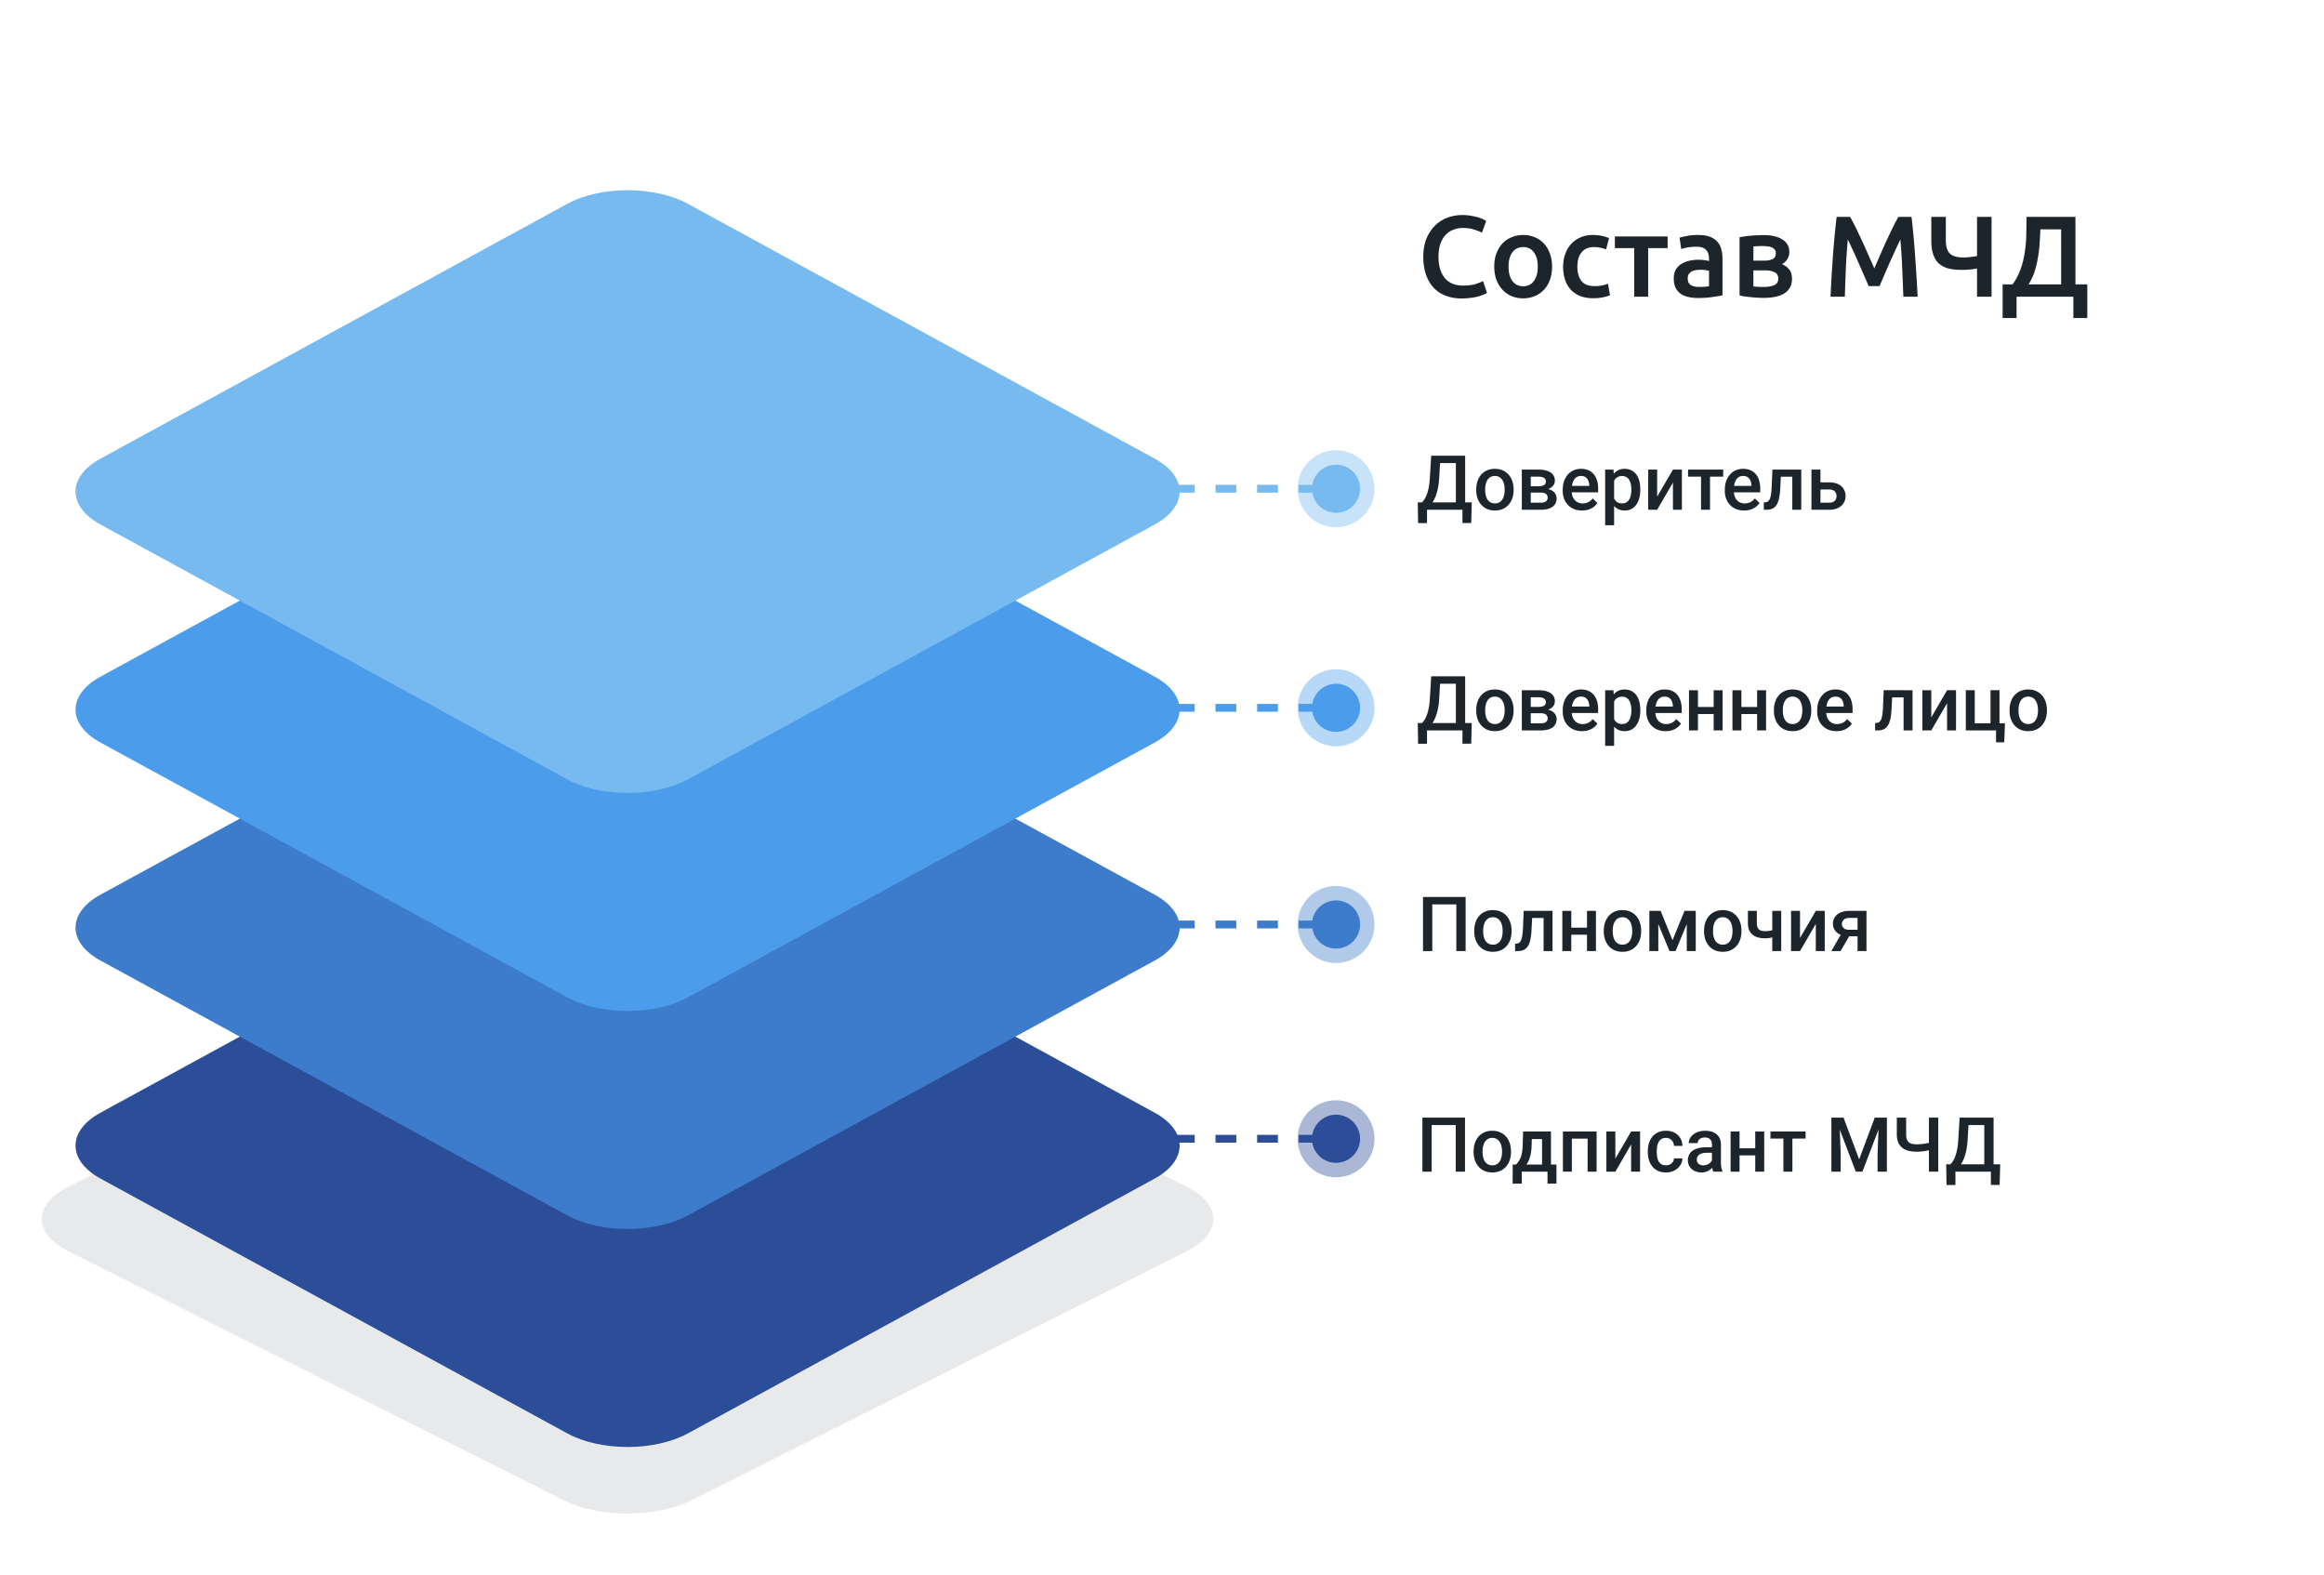
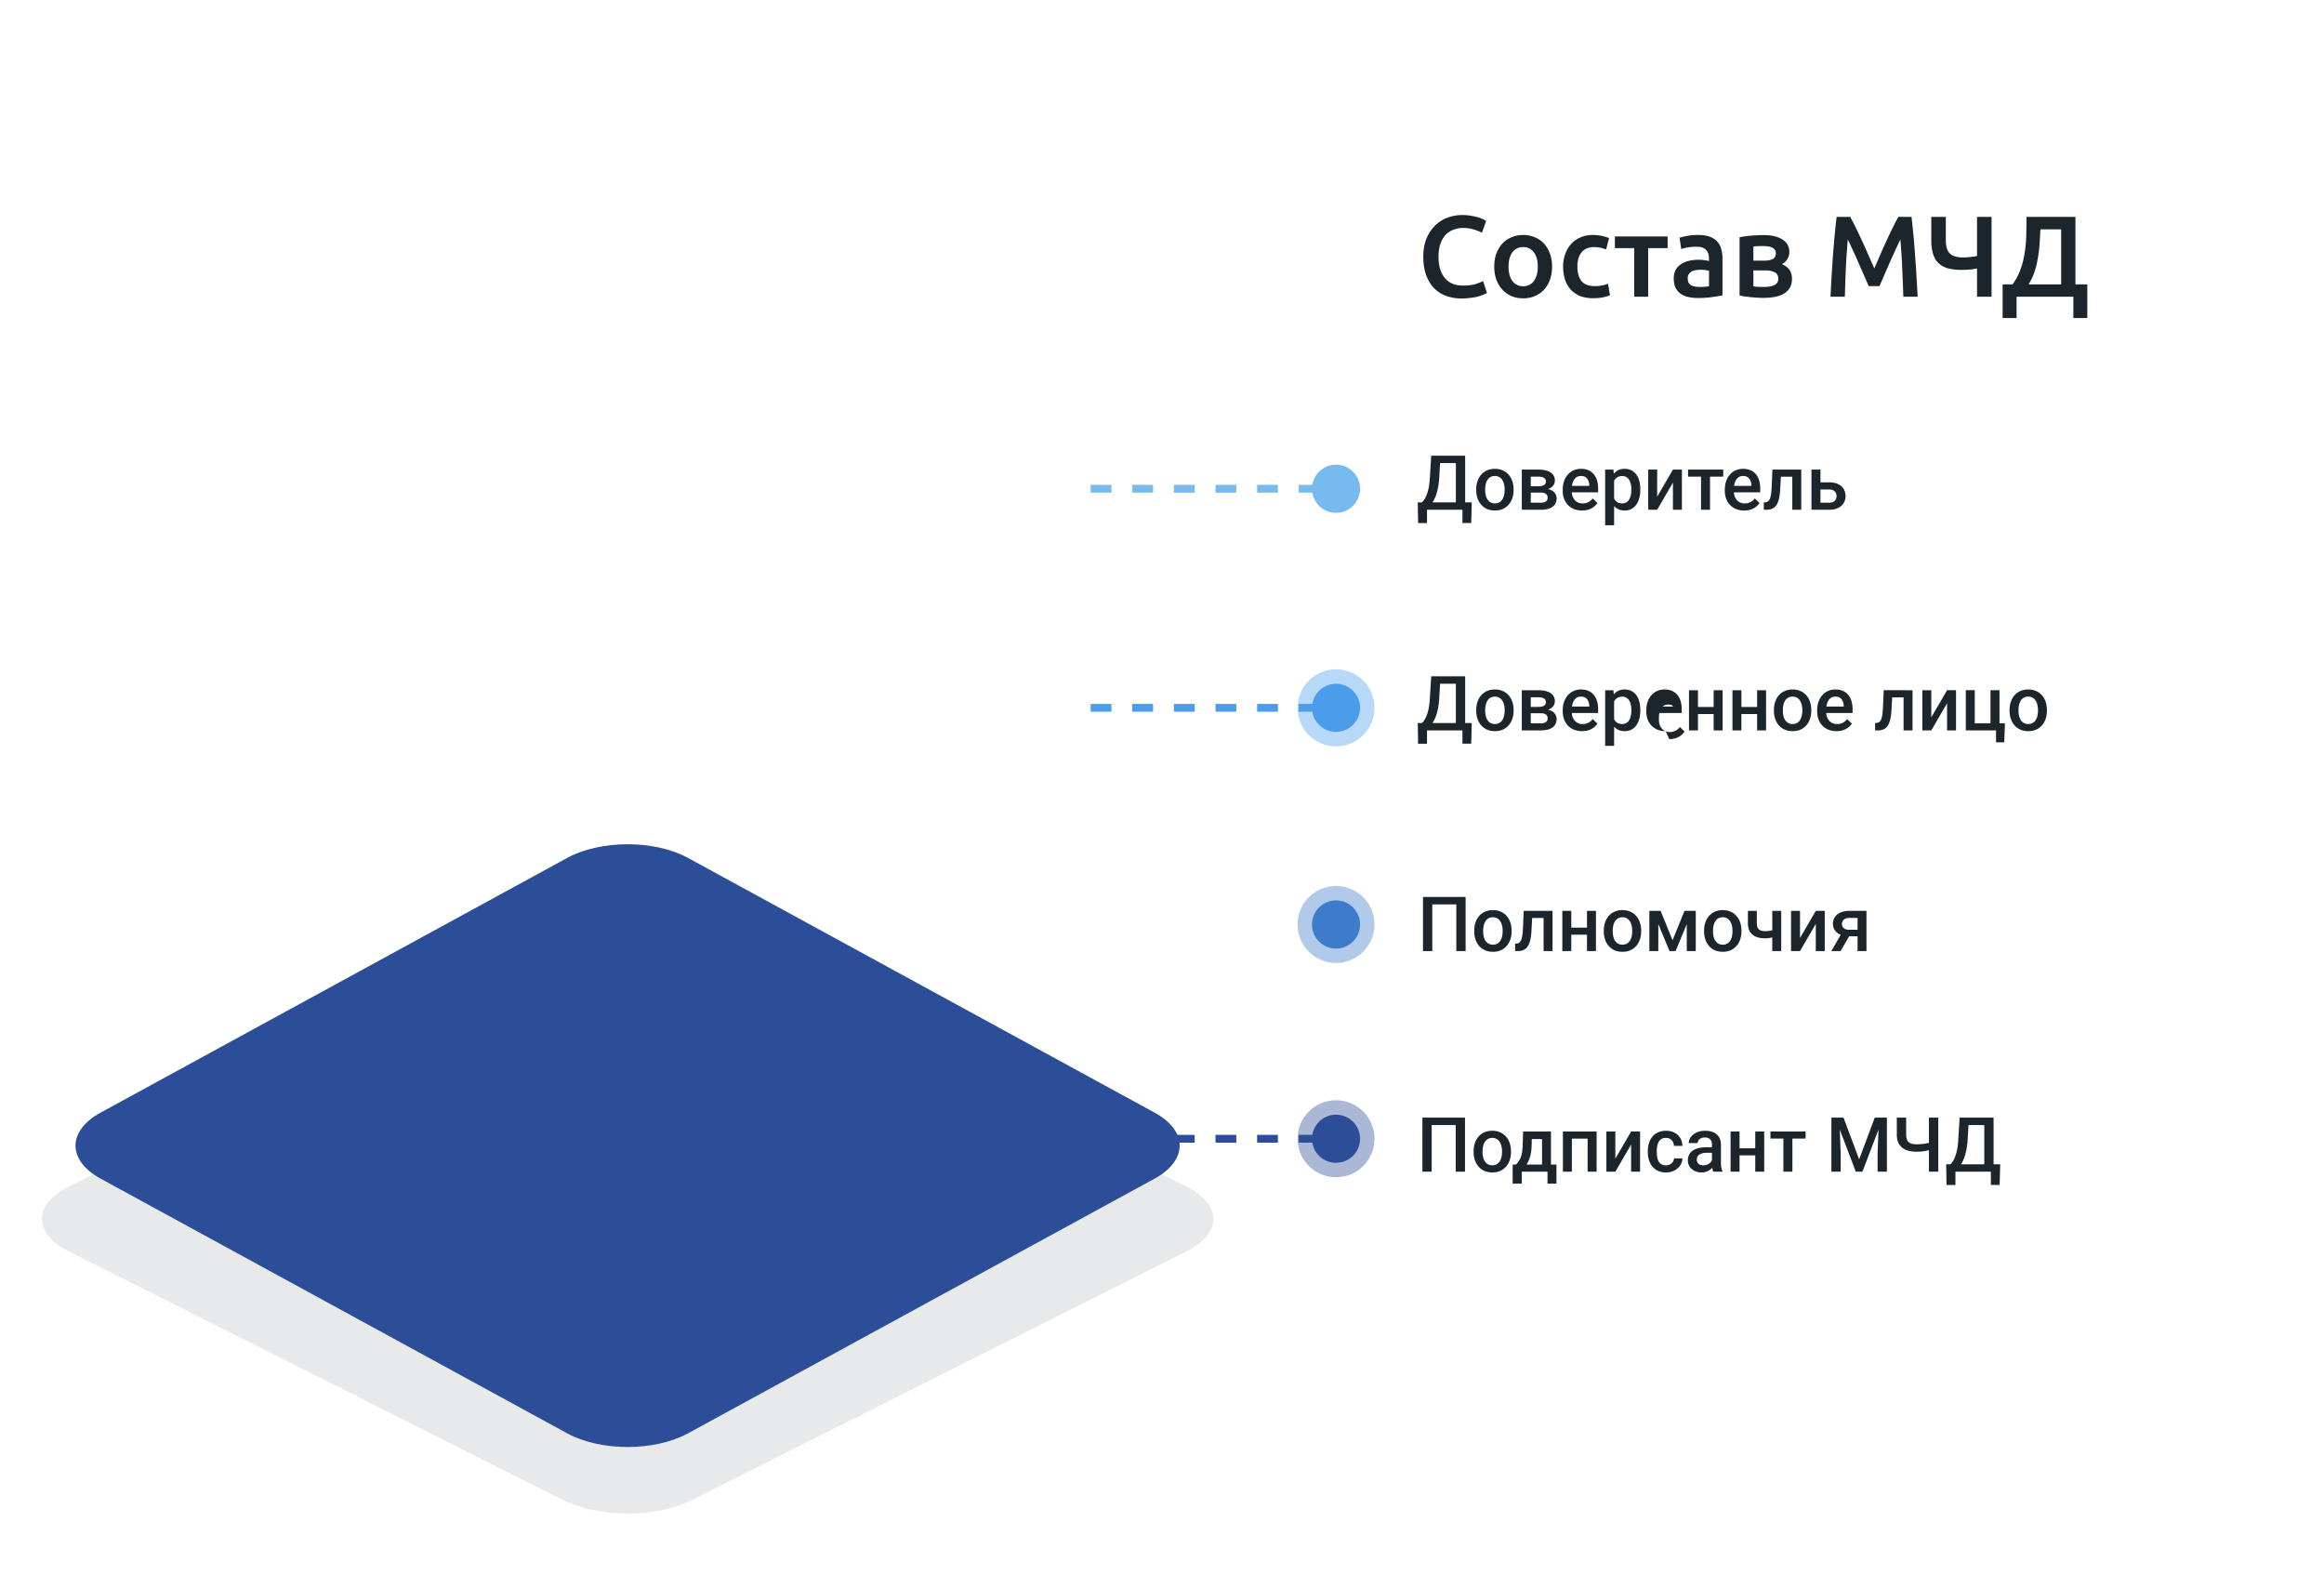
<svg xmlns="http://www.w3.org/2000/svg" fill="none" viewBox="0 0 611 414">
  <g filter="url(#a)">
    <path fill="#1D252C" fill-opacity=".1" d="M17.98 328.907c-9.307-4.678-9.307-12.263 0-16.942l130.169-65.439c9.306-4.679 24.394-4.679 33.701 0l130.169 65.439c9.306 4.679 9.306 12.264 0 16.942l-130.169 65.44c-9.307 4.678-24.395 4.678-33.701 0l-130.17-65.44Z" />
  </g>
  <path fill="#2C4E98" d="M26.433 309.813c-8.771-4.787-8.771-12.549 0-17.336l122.685-66.962c8.771-4.787 22.992-4.787 31.763 0l122.685 66.962c8.771 4.787 8.771 12.549 0 17.336l-122.685 66.962c-8.771 4.787-22.992 4.787-31.763 0L26.433 309.813Z" />
-   <path fill="#3D7CCA" d="M26.433 252.505c-8.771-4.787-8.771-12.549 0-17.336l122.685-66.962c8.771-4.787 22.992-4.787 31.763 0l122.685 66.962c8.771 4.787 8.771 12.549 0 17.336l-122.685 66.962c-8.771 4.787-22.992 4.787-31.763 0L26.433 252.505Z" />
-   <path fill="#4B9DEB" d="M26.433 195.197c-8.771-4.787-8.771-12.549 0-17.336l122.685-66.962c8.771-4.787 22.992-4.787 31.763 0l122.685 66.962c8.771 4.787 8.771 12.549 0 17.336l-122.685 66.962c-8.771 4.787-22.992 4.787-31.763 0L26.433 195.197Z" />
-   <path fill="#76BAF0" d="M26.433 137.888c-8.771-4.787-8.771-12.549 0-17.336L149.118 53.59c8.771-4.787 22.992-4.787 31.763 0l122.685 66.962c8.771 4.787 8.771 12.549 0 17.336L180.881 204.85c-8.771 4.787-22.992 4.787-31.763 0L26.433 137.888Z" />
  <path stroke="#76BAF0" stroke-dasharray="5.47 5.47" stroke-width="2.053" d="M286.744 128.472h58.817" />
-   <ellipse cx="10.119" cy="10.126" fill="#76BAF0" opacity=".4" rx="10.119" ry="10.126" transform="matrix(-1 0 0 1 361.372 118.347)" />
  <ellipse cx="6.324" cy="6.328" fill="#76BAF0" rx="6.324" ry="6.328" transform="matrix(-1 0 0 1 357.578 122.144)" />
  <path stroke="#4B9DEB" stroke-dasharray="5.47 5.47" stroke-width="2.053" d="M286.744 186.061h58.817" />
  <ellipse cx="10.119" cy="10.126" fill="#4B9DEB" opacity=".4" rx="10.119" ry="10.126" transform="matrix(-1 0 0 1 361.372 175.935)" />
  <ellipse cx="6.324" cy="6.328" fill="#4B9DEB" rx="6.324" ry="6.328" transform="matrix(-1 0 0 1 357.577 179.733)" />
-   <path stroke="#3D7CCA" stroke-dasharray="5.47 5.47" stroke-width="2.053" d="M286.744 243.017h58.817" />
  <ellipse cx="10.119" cy="10.126" fill="#3D7CCA" opacity=".4" rx="10.119" ry="10.126" transform="matrix(-1 0 0 1 361.372 232.891)" />
  <ellipse cx="6.324" cy="6.328" fill="#3D7CCA" rx="6.324" ry="6.328" transform="matrix(-1 0 0 1 357.577 236.688)" />
  <path stroke="#2C4E98" stroke-dasharray="5.47 5.47" stroke-width="2.053" d="M286.744 299.34h58.817" />
  <ellipse cx="10.119" cy="10.126" fill="#2C4E98" opacity=".4" rx="10.119" ry="10.126" transform="matrix(-1 0 0 1 361.372 289.214)" />
  <ellipse cx="6.324" cy="6.328" fill="#2C4E98" rx="6.324" ry="6.328" transform="matrix(-1 0 0 1 357.578 293.011)" />
-   <path fill="#1D252C" d="M384.311 78.454c-1.575 0-2.988-.242-4.24-.727-1.252-.484-2.312-1.19-3.18-2.12-.868-.948-1.534-2.1-1.999-3.452-.464-1.353-.696-2.908-.696-4.664 0-1.757.262-3.311.787-4.664.545-1.353 1.282-2.494 2.211-3.422a9.138 9.138 0 0 1 3.271-2.15c1.252-.485 2.594-.728 4.028-.728.868 0 1.656.071 2.362.212.707.122 1.323.263 1.848.424a7.59 7.59 0 0 1 1.302.515c.343.182.585.313.727.394l-1.121 3.12c-.484-.303-1.181-.586-2.089-.849-.889-.282-1.858-.424-2.908-.424-.908 0-1.756.162-2.544.485a5.481 5.481 0 0 0-2.059 1.393c-.566.626-1.01 1.414-1.333 2.362-.323.95-.484 2.05-.484 3.302 0 1.11.121 2.13.363 3.058.262.93.656 1.737 1.181 2.423a5.508 5.508 0 0 0 1.999 1.575c.808.364 1.777.545 2.907.545 1.353 0 2.454-.131 3.302-.393.848-.283 1.504-.546 1.968-.788l1.03 3.12c-.242.161-.576.323-1 .484-.403.162-.888.323-1.453.485-.566.141-1.202.252-1.908.333-.707.1-1.464.151-2.272.151Zm23.744-8.389c0 1.252-.181 2.393-.545 3.422-.363 1.03-.878 1.908-1.544 2.635a6.918 6.918 0 0 1-2.423 1.696c-.929.404-1.959.606-3.089.606-1.131 0-2.161-.202-3.09-.606a6.983 6.983 0 0 1-2.392-1.696c-.666-.727-1.191-1.605-1.575-2.635-.363-1.03-.545-2.17-.545-3.422 0-1.252.182-2.382.545-3.392.384-1.03.909-1.908 1.575-2.635a6.931 6.931 0 0 1 2.423-1.665c.928-.404 1.948-.606 3.059-.606 1.11 0 2.13.202 3.058.606a6.585 6.585 0 0 1 2.423 1.665c.667.727 1.181 1.605 1.545 2.635.383 1.01.575 2.14.575 3.392Zm-3.755 0c0-1.575-.343-2.816-1.03-3.725-.666-.929-1.605-1.393-2.816-1.393-1.212 0-2.161.464-2.847 1.393-.667.909-1 2.15-1 3.725 0 1.595.333 2.857 1 3.786.686.929 1.635 1.393 2.847 1.393 1.211 0 2.15-.464 2.816-1.393.687-.929 1.03-2.19 1.03-3.786Zm6.652.03c0-1.17.182-2.26.545-3.27.364-1.03.879-1.919 1.545-2.666a7.298 7.298 0 0 1 2.483-1.756c.97-.424 2.06-.636 3.271-.636 1.494 0 2.908.272 4.24.818l-.787 2.998a8.225 8.225 0 0 0-1.454-.454 7.527 7.527 0 0 0-1.696-.182c-1.433 0-2.524.454-3.271 1.363-.747.888-1.12 2.15-1.12 3.785 0 1.575.353 2.827 1.06 3.756.706.908 1.898 1.363 3.573 1.363.626 0 1.242-.06 1.848-.182a8.694 8.694 0 0 0 1.575-.454l.515 3.028c-.404.202-1.02.384-1.848.545-.808.162-1.645.243-2.514.243-1.352 0-2.534-.202-3.543-.606-.989-.424-1.817-1-2.483-1.726a7.428 7.428 0 0 1-1.454-2.635c-.323-1.03-.485-2.14-.485-3.332Zm27.481-4.876h-5.119V78h-3.664V65.22h-5.088v-3.06h13.871v3.06Zm8.309 10.207c1.131 0 1.989-.06 2.575-.182v-4.058a7.135 7.135 0 0 0-.879-.182 8.771 8.771 0 0 0-2.513 0c-.404.06-.778.172-1.121.333a2.015 2.015 0 0 0-.787.697c-.202.282-.303.646-.303 1.09 0 .868.272 1.474.818 1.817.545.323 1.282.485 2.21.485Zm-.302-13.66c1.211 0 2.231.152 3.058.455.828.303 1.484.727 1.969 1.272.505.545.858 1.212 1.06 1.999.222.767.333 1.615.333 2.544v9.6c-.565.122-1.423.263-2.574.425-1.131.181-2.413.272-3.846.272-.949 0-1.818-.09-2.605-.272-.787-.182-1.464-.475-2.029-.879a4.336 4.336 0 0 1-1.302-1.575c-.303-.646-.455-1.443-.455-2.392 0-.909.172-1.676.515-2.302a4.355 4.355 0 0 1 1.454-1.514 5.84 5.84 0 0 1 2.09-.848 11.404 11.404 0 0 1 2.513-.273c.404 0 .828.03 1.272.091.444.04.919.121 1.424.242v-.605a4.74 4.74 0 0 0-.152-1.212 2.302 2.302 0 0 0-.545-1c-.242-.302-.575-.534-.999-.696-.404-.161-.919-.242-1.545-.242-.848 0-1.625.06-2.332.182-.707.12-1.282.262-1.726.424l-.454-2.968c.464-.162 1.14-.323 2.029-.485a15.9 15.9 0 0 1 2.847-.242Zm17.207 16.537c-.585 0-1.181-.02-1.787-.06-.605-.041-1.191-.092-1.756-.152-.545-.06-1.06-.121-1.545-.182a15.96 15.96 0 0 1-1.211-.242V62.373c.323-.081.727-.152 1.211-.212.485-.081 1-.142 1.545-.182.565-.06 1.151-.101 1.756-.121.606-.04 1.202-.06 1.787-.06 2.14 0 3.806.393 4.997 1.18 1.192.767 1.787 1.848 1.787 3.24 0 .728-.181 1.374-.545 1.94-.363.564-.838.989-1.423 1.271a4.715 4.715 0 0 1 1.877 1.333c.525.605.788 1.463.788 2.574 0 1.595-.626 2.827-1.878 3.695-1.252.848-3.119 1.272-5.603 1.272Zm.091-9.782c.909 0 1.656-.132 2.241-.394.606-.263.909-.788.909-1.575 0-.384-.101-.697-.303-.939a1.848 1.848 0 0 0-.757-.575 3.654 3.654 0 0 0-1.121-.273 9.427 9.427 0 0 0-1.332-.09c-.364 0-.788.01-1.272.03-.465.02-.838.05-1.121.09v3.726h2.756Zm-2.756 6.753c.242.04.636.081 1.181.121.566.02 1.091.03 1.575.03 1.09 0 1.989-.15 2.696-.454.726-.302 1.09-.878 1.09-1.726 0-.828-.333-1.393-1-1.696-.646-.323-1.494-.484-2.544-.484h-2.998v4.21Zm25.432-18.262c.444.767.939 1.706 1.484 2.817.545 1.11 1.1 2.281 1.666 3.513.565 1.211 1.12 2.453 1.665 3.725a247.004 247.004 0 0 1 1.545 3.483c.464-1.07.969-2.231 1.514-3.483a129.096 129.096 0 0 1 1.666-3.725 148.934 148.934 0 0 1 1.666-3.513c.545-1.11 1.04-2.05 1.484-2.817h3.452c.182 1.535.354 3.17.515 4.906.162 1.717.303 3.483.424 5.3.141 1.797.263 3.614.364 5.452.121 1.817.222 3.594.302 5.33h-3.755a553.524 553.524 0 0 0-.303-7.541 143.985 143.985 0 0 0-.484-7.511c-.223.464-.485 1.02-.788 1.666a129.5 129.5 0 0 0-.969 2.12c-.343.747-.697 1.524-1.06 2.332-.343.807-.686 1.595-1.03 2.362-.323.747-.626 1.454-.908 2.12-.283.646-.525 1.201-.727 1.666h-2.847c-.202-.465-.444-1.03-.727-1.696a77.665 77.665 0 0 0-.939-2.12c-.323-.767-.666-1.555-1.029-2.363a92.053 92.053 0 0 0-1.03-2.332c-.343-.747-.666-1.443-.969-2.09a51.546 51.546 0 0 0-.788-1.665 170.474 170.474 0 0 0-.515 7.51 1365.8 1365.8 0 0 0-.272 7.542h-3.756c.081-1.736.172-3.533.273-5.39.121-1.858.242-3.696.363-5.513.142-1.837.293-3.614.455-5.33.161-1.716.333-3.301.515-4.755h3.543Zm25.161 6.118c0 1.675.363 2.857 1.09 3.543.727.666 1.888 1 3.483 1a15.6 15.6 0 0 0 1.938-.122c.667-.08 1.232-.161 1.696-.242V57.012h3.816V78h-3.816v-7.42a24.25 24.25 0 0 1-1.877.273c-.727.06-1.464.09-2.211.09-1.413 0-2.625-.14-3.634-.424-.99-.302-1.807-.767-2.454-1.393-.625-.626-1.09-1.423-1.393-2.392-.303-.97-.454-2.13-.454-3.483v-6.239h3.816v6.118Zm14.935 11.63h2.604a15.402 15.402 0 0 0 2.09-3.938 22.36 22.36 0 0 0 1.09-4.3 34.03 34.03 0 0 0 .424-4.604c.041-1.595.061-3.23.061-4.906h12.871v17.747h3.12v8.844h-3.665V78h-14.931v5.603h-3.664v-8.844Zm9.934-14.477a298.838 298.838 0 0 1-.212 3.725 34.058 34.058 0 0 1-.455 3.786 25.033 25.033 0 0 1-.878 3.634 14.813 14.813 0 0 1-1.575 3.331h8.571V60.283h-5.451ZM385.048 132.057V134h-10.479v-1.943h10.479Zm-9.873 0v5.439h-2.344l-.088-5.439h2.432Zm11.767 0-.146 5.429h-2.305v-5.429h2.451Zm-3.613-12.276v1.953h-6.563v-1.953h6.563Zm1.875 0V134h-2.442v-14.219h2.442Zm-8.926 0h2.451l-.342 5.762a19.405 19.405 0 0 1-.283 2.461 14.406 14.406 0 0 1-.498 1.963 9.214 9.214 0 0 1-.644 1.523 6.731 6.731 0 0 1-.772 1.133 5.905 5.905 0 0 1-1.67 1.377h-1.308v-1.943h.634c.176-.163.372-.397.586-.703a6.36 6.36 0 0 0 .625-1.221c.209-.508.391-1.136.547-1.885.156-.749.264-1.65.323-2.705l.351-5.762Zm11.836 9.053v-.225c0-.761.111-1.468.332-2.119.221-.657.54-1.227.957-1.709a4.327 4.327 0 0 1 1.543-1.133c.612-.273 1.302-.41 2.07-.41.775 0 1.465.137 2.071.41a4.3 4.3 0 0 1 1.552 1.133c.424.482.746 1.052.967 1.709.222.651.332 1.358.332 2.119v.225c0 .762-.11 1.468-.332 2.119a5.049 5.049 0 0 1-.967 1.709 4.478 4.478 0 0 1-1.543 1.133c-.605.267-1.292.4-2.06.4-.775 0-1.468-.133-2.08-.4a4.478 4.478 0 0 1-1.543-1.133 5.066 5.066 0 0 1-.967-1.709 6.55 6.55 0 0 1-.332-2.119Zm2.354-.225v.225c0 .475.048.924.146 1.348.098.423.251.794.459 1.113.208.319.475.57.801.752.325.182.713.273 1.162.273.436 0 .814-.091 1.133-.273.325-.182.592-.433.8-.752.209-.319.362-.69.459-1.113a5.59 5.59 0 0 0 .157-1.348v-.225c0-.468-.052-.911-.157-1.328a3.399 3.399 0 0 0-.468-1.123 2.262 2.262 0 0 0-.801-.762c-.319-.188-.7-.283-1.143-.283-.442 0-.826.095-1.152.283a2.276 2.276 0 0 0-.791.762c-.208.326-.361.7-.459 1.123-.098.417-.146.86-.146 1.328Zm14.58.87h-3.379l-.02-1.661h2.774c.455 0 .83-.045 1.123-.136.299-.092.52-.228.664-.411.143-.188.215-.416.215-.683 0-.221-.043-.414-.127-.576a.98.98 0 0 0-.391-.41 1.706 1.706 0 0 0-.645-.235 4.462 4.462 0 0 0-.888-.078h-1.924V134h-2.354v-10.566h4.278a8.66 8.66 0 0 1 1.826.175c.547.118 1.012.297 1.396.537.385.241.678.547.879.918.209.365.313.795.313 1.29 0 .325-.072.631-.215.917a2.196 2.196 0 0 1-.615.762 3.427 3.427 0 0 1-1.006.547 5.222 5.222 0 0 1-1.367.254l-.537.645Zm0 4.521h-4.063l.938-1.855h3.125c.416 0 .761-.053 1.035-.157.273-.104.475-.254.605-.449.137-.202.205-.439.205-.713 0-.28-.065-.521-.195-.722-.13-.202-.332-.355-.605-.459-.267-.111-.616-.166-1.045-.166h-2.686l.02-1.661h3.193l.674.645c.67.045 1.227.189 1.67.43.442.24.774.543.996.908.221.364.332.761.332 1.191 0 .495-.095.931-.283 1.309a2.441 2.441 0 0 1-.821.947c-.358.247-.797.436-1.318.566a7.702 7.702 0 0 1-1.777.186Zm10.888.195c-.781 0-1.487-.127-2.119-.381a4.653 4.653 0 0 1-1.601-1.084 4.781 4.781 0 0 1-1.006-1.63 5.699 5.699 0 0 1-.352-2.022v-.39c0-.827.121-1.576.361-2.247a5.112 5.112 0 0 1 1.006-1.718c.43-.482.938-.85 1.524-1.104a4.733 4.733 0 0 1 1.904-.381c.755 0 1.416.127 1.982.381a3.727 3.727 0 0 1 1.407 1.074c.377.456.657 1 .84 1.631.188.632.283 1.328.283 2.09v1.006h-8.164v-1.69h5.84v-.185a3.308 3.308 0 0 0-.254-1.191 2.022 2.022 0 0 0-.694-.899c-.312-.228-.729-.342-1.25-.342-.39 0-.739.085-1.045.254-.299.163-.55.401-.752.713a3.76 3.76 0 0 0-.468 1.133 6.374 6.374 0 0 0-.157 1.475v.39c0 .462.062.892.186 1.289.13.391.319.733.566 1.026.248.293.547.524.899.693.351.163.752.244 1.201.244.566 0 1.071-.114 1.514-.342.442-.228.826-.55 1.152-.967l1.24 1.202a4.854 4.854 0 0 1-.888.957 4.474 4.474 0 0 1-1.338.732c-.521.189-1.127.283-1.817.283Zm8.428-8.73v12.597h-2.354v-14.628h2.168l.186 2.031Zm6.885 3.154v.205c0 .768-.091 1.481-.274 2.139a5.199 5.199 0 0 1-.791 1.709 3.639 3.639 0 0 1-1.279 1.123c-.508.267-1.094.4-1.758.4-.657 0-1.234-.12-1.728-.361a3.54 3.54 0 0 1-1.241-1.045 5.683 5.683 0 0 1-.82-1.582 10.176 10.176 0 0 1-.43-2.012v-.791c.085-.774.228-1.478.43-2.109a5.718 5.718 0 0 1 .82-1.631 3.507 3.507 0 0 1 1.241-1.055c.488-.247 1.058-.371 1.709-.371.664 0 1.253.13 1.767.391.515.254.948.618 1.299 1.094.352.468.615 1.035.791 1.699.176.657.264 1.39.264 2.197Zm-2.354.205v-.205c0-.488-.045-.941-.136-1.357a3.58 3.58 0 0 0-.43-1.114 2.103 2.103 0 0 0-.752-.742c-.3-.182-.661-.273-1.084-.273-.417 0-.775.071-1.074.215-.3.136-.55.328-.752.576a2.72 2.72 0 0 0-.469.869c-.111.325-.189.68-.234 1.064v1.895c.078.469.211.898.4 1.289.189.391.456.703.801.938.351.227.801.341 1.347.341.424 0 .785-.091 1.084-.273.3-.182.544-.433.733-.752.195-.326.338-.7.43-1.123.091-.423.136-.873.136-1.348Zm6.787 1.738 4.151-7.128h2.353V134h-2.353v-7.139L435.682 134h-2.353v-10.566h2.353v7.128Zm13.897-7.128V134h-2.363v-10.566h2.363Zm3.467 0v1.855h-9.239v-1.855h9.239Zm5.507 10.761c-.781 0-1.487-.127-2.119-.381a4.653 4.653 0 0 1-1.601-1.084 4.797 4.797 0 0 1-1.006-1.63 5.72 5.72 0 0 1-.352-2.022v-.39c0-.827.121-1.576.362-2.247a5.095 5.095 0 0 1 1.006-1.718c.429-.482.937-.85 1.523-1.104a4.737 4.737 0 0 1 1.904-.381c.755 0 1.416.127 1.983.381a3.731 3.731 0 0 1 1.406 1.074c.378.456.657 1 .84 1.631a7.27 7.27 0 0 1 .283 2.09v1.006h-8.164v-1.69h5.84v-.185a3.308 3.308 0 0 0-.254-1.191 2.022 2.022 0 0 0-.694-.899c-.312-.228-.729-.342-1.25-.342-.39 0-.738.085-1.044.254-.3.163-.551.401-.752.713-.202.313-.358.69-.469 1.133a6.377 6.377 0 0 0-.156 1.475v.39c0 .462.061.892.185 1.289.13.391.319.733.567 1.026.247.293.546.524.898.693.352.163.752.244 1.201.244.567 0 1.071-.114 1.514-.342.443-.228.827-.55 1.152-.967l1.24 1.202a4.824 4.824 0 0 1-.888.957 4.474 4.474 0 0 1-1.338.732c-.521.189-1.126.283-1.817.283Zm13.165-10.761v1.875h-5.157v-1.875h5.157Zm1.845 0V134h-2.353v-10.566h2.353Zm-7.578 0h2.324l-.283 5.224a14.42 14.42 0 0 1-.234 2.051 6.929 6.929 0 0 1-.449 1.514c-.189.416-.42.755-.694 1.015a2.541 2.541 0 0 1-.957.576 3.806 3.806 0 0 1-1.23.186h-.733l-.01-1.934.372-.029c.24-.019.449-.081.625-.185.175-.111.325-.267.449-.469.13-.202.234-.462.312-.781.085-.319.15-.697.196-1.133.052-.436.091-.944.117-1.524l.195-4.511Zm11.826 3.359h3.116c.911 0 1.686.153 2.324.459.638.306 1.123.732 1.455 1.279.338.541.508 1.159.508 1.856 0 .514-.095.993-.284 1.435a3.191 3.191 0 0 1-.839 1.143 3.899 3.899 0 0 1-1.348.762c-.527.182-1.133.273-1.816.273h-4.678v-10.566h2.363v8.701h2.315c.468 0 .843-.082 1.123-.244.28-.163.481-.375.605-.635a1.916 1.916 0 0 0 0-1.68 1.494 1.494 0 0 0-.605-.654c-.28-.169-.655-.254-1.123-.254h-3.116v-1.875ZM385.048 190.057V192h-10.479v-1.943h10.479Zm-9.873 0v5.439h-2.344l-.088-5.439h2.432Zm11.767 0-.146 5.429h-2.305v-5.429h2.451Zm-3.613-12.276v1.953h-6.563v-1.953h6.563Zm1.875 0V192h-2.442v-14.219h2.442Zm-8.926 0h2.451l-.342 5.762a19.405 19.405 0 0 1-.283 2.461 14.406 14.406 0 0 1-.498 1.963 9.214 9.214 0 0 1-.644 1.523 6.731 6.731 0 0 1-.772 1.133 5.905 5.905 0 0 1-1.67 1.377h-1.308v-1.943h.634c.176-.163.372-.397.586-.703a6.36 6.36 0 0 0 .625-1.221c.209-.508.391-1.136.547-1.885.156-.749.264-1.65.323-2.705l.351-5.762Zm11.836 9.053v-.225c0-.761.111-1.468.332-2.119.221-.657.54-1.227.957-1.709a4.327 4.327 0 0 1 1.543-1.133c.612-.273 1.302-.41 2.07-.41.775 0 1.465.137 2.071.41a4.3 4.3 0 0 1 1.552 1.133c.424.482.746 1.052.967 1.709.222.651.332 1.358.332 2.119v.225c0 .762-.11 1.468-.332 2.119a5.049 5.049 0 0 1-.967 1.709 4.478 4.478 0 0 1-1.543 1.133c-.605.267-1.292.4-2.06.4-.775 0-1.468-.133-2.08-.4a4.478 4.478 0 0 1-1.543-1.133 5.066 5.066 0 0 1-.967-1.709 6.55 6.55 0 0 1-.332-2.119Zm2.354-.225v.225c0 .475.048.924.146 1.348.098.423.251.794.459 1.113.208.319.475.57.801.752.325.182.713.273 1.162.273.436 0 .814-.091 1.133-.273.325-.182.592-.433.8-.752.209-.319.362-.69.459-1.113a5.59 5.59 0 0 0 .157-1.348v-.225c0-.468-.052-.911-.157-1.328a3.399 3.399 0 0 0-.468-1.123 2.262 2.262 0 0 0-.801-.762c-.319-.188-.7-.283-1.143-.283-.442 0-.826.095-1.152.283a2.276 2.276 0 0 0-.791.762c-.208.326-.361.7-.459 1.123-.098.417-.146.86-.146 1.328Zm14.58.87h-3.379l-.02-1.661h2.774c.455 0 .83-.045 1.123-.136.299-.092.52-.228.664-.411.143-.188.215-.416.215-.683 0-.221-.043-.414-.127-.576a.98.98 0 0 0-.391-.41 1.706 1.706 0 0 0-.645-.235 4.462 4.462 0 0 0-.888-.078h-1.924V192h-2.354v-10.566h4.278a8.66 8.66 0 0 1 1.826.175c.547.118 1.012.297 1.396.537.385.241.678.547.879.918.209.365.313.795.313 1.29 0 .325-.072.631-.215.917a2.196 2.196 0 0 1-.615.762 3.427 3.427 0 0 1-1.006.547 5.222 5.222 0 0 1-1.367.254l-.537.645Zm0 4.521h-4.063l.938-1.855h3.125c.416 0 .761-.053 1.035-.157.273-.104.475-.254.605-.449.137-.202.205-.439.205-.713 0-.28-.065-.521-.195-.722-.13-.202-.332-.355-.605-.459-.267-.111-.616-.166-1.045-.166h-2.686l.02-1.661h3.193l.674.645c.67.045 1.227.189 1.67.43.442.24.774.543.996.908.221.364.332.761.332 1.191 0 .495-.095.931-.283 1.309a2.441 2.441 0 0 1-.821.947c-.358.247-.797.436-1.318.566a7.702 7.702 0 0 1-1.777.186Zm10.888.195c-.781 0-1.487-.127-2.119-.381a4.653 4.653 0 0 1-1.601-1.084 4.781 4.781 0 0 1-1.006-1.63 5.699 5.699 0 0 1-.352-2.022v-.39c0-.827.121-1.576.361-2.247a5.112 5.112 0 0 1 1.006-1.718c.43-.482.938-.85 1.524-1.104a4.733 4.733 0 0 1 1.904-.381c.755 0 1.416.127 1.982.381a3.727 3.727 0 0 1 1.407 1.074c.377.456.657 1 .84 1.631.188.632.283 1.328.283 2.09v1.006h-8.164v-1.69h5.84v-.185a3.308 3.308 0 0 0-.254-1.191 2.022 2.022 0 0 0-.694-.899c-.312-.228-.729-.342-1.25-.342-.39 0-.739.085-1.045.254-.299.163-.55.401-.752.713a3.76 3.76 0 0 0-.468 1.133 6.374 6.374 0 0 0-.157 1.475v.39c0 .462.062.892.186 1.289.13.391.319.733.566 1.026.248.293.547.524.899.693.351.163.752.244 1.201.244.566 0 1.071-.114 1.514-.342.442-.228.826-.55 1.152-.967l1.24 1.202a4.854 4.854 0 0 1-.888.957 4.474 4.474 0 0 1-1.338.732c-.521.189-1.127.283-1.817.283Zm8.428-8.73v12.597h-2.354v-14.628h2.168l.186 2.031Zm6.885 3.154v.205c0 .768-.091 1.481-.274 2.139a5.199 5.199 0 0 1-.791 1.709 3.639 3.639 0 0 1-1.279 1.123c-.508.267-1.094.4-1.758.4-.657 0-1.234-.12-1.728-.361a3.54 3.54 0 0 1-1.241-1.045 5.683 5.683 0 0 1-.82-1.582 10.176 10.176 0 0 1-.43-2.012v-.791c.085-.774.228-1.478.43-2.109a5.718 5.718 0 0 1 .82-1.631 3.507 3.507 0 0 1 1.241-1.055c.488-.247 1.058-.371 1.709-.371.664 0 1.253.13 1.767.391.515.254.948.618 1.299 1.094.352.468.615 1.035.791 1.699.176.657.264 1.39.264 2.197Zm-2.354.205v-.205c0-.488-.045-.941-.136-1.357a3.58 3.58 0 0 0-.43-1.114 2.103 2.103 0 0 0-.752-.742c-.3-.182-.661-.273-1.084-.273-.417 0-.775.071-1.074.215-.3.136-.55.328-.752.576a2.72 2.72 0 0 0-.469.869c-.111.325-.189.68-.234 1.064v1.895c.078.469.211.898.4 1.289.189.391.456.703.801.938.351.227.801.341 1.347.341.424 0 .785-.091 1.084-.273.3-.182.544-.433.733-.752.195-.326.338-.7.43-1.123.091-.423.136-.873.136-1.348Zm9.014 5.371c-.781 0-1.488-.127-2.119-.381a4.667 4.667 0 0 1-1.602-1.084 4.812 4.812 0 0 1-1.006-1.63 5.72 5.72 0 0 1-.351-2.022v-.39c0-.827.12-1.576.361-2.247a5.095 5.095 0 0 1 1.006-1.718c.43-.482.937-.85 1.523-1.104a4.738 4.738 0 0 1 1.905-.381c.755 0 1.416.127 1.982.381a3.723 3.723 0 0 1 1.406 1.074c.378.456.658 1 .84 1.631a7.27 7.27 0 0 1 .283 2.09v1.006h-8.164v-1.69h5.84v-.185a3.287 3.287 0 0 0-.254-1.191 2.02 2.02 0 0 0-.693-.899c-.313-.228-.729-.342-1.25-.342-.391 0-.739.085-1.045.254-.299.163-.55.401-.752.713-.202.313-.358.69-.469 1.133a6.377 6.377 0 0 0-.156 1.475v.39c0 .462.062.892.186 1.289.13.391.319.733.566 1.026.247.293.547.524.898.693.352.163.752.244 1.202.244.566 0 1.071-.114 1.513-.342.443-.228.827-.55 1.153-.967l1.24 1.202a4.83 4.83 0 0 1-.889.957 4.45 4.45 0 0 1-1.338.732c-.52.189-1.126.283-1.816.283Zm13.281-6.347v1.855h-5.469v-1.855h5.469Zm-4.785-4.414V192h-2.353v-10.566h2.353Zm6.484 0V192h-2.353v-10.566h2.353Zm9.727 4.414v1.855h-5.469v-1.855h5.469Zm-4.785-4.414V192h-2.354v-10.566h2.354Zm6.484 0V192h-2.353v-10.566h2.353Zm2.061 5.4v-.225c0-.761.11-1.468.332-2.119.221-.657.54-1.227.957-1.709a4.318 4.318 0 0 1 1.543-1.133c.612-.273 1.302-.41 2.07-.41.775 0 1.465.137 2.07.41.612.267 1.13.645 1.553 1.133.423.482.746 1.052.967 1.709.221.651.332 1.358.332 2.119v.225a6.55 6.55 0 0 1-.332 2.119 5.066 5.066 0 0 1-.967 1.709 4.478 4.478 0 0 1-1.543 1.133c-.605.267-1.292.4-2.06.4-.775 0-1.468-.133-2.08-.4a4.478 4.478 0 0 1-1.543-1.133 5.049 5.049 0 0 1-.967-1.709 6.524 6.524 0 0 1-.332-2.119Zm2.353-.225v.225c0 .475.049.924.147 1.348.097.423.25.794.459 1.113.208.319.475.57.8.752.326.182.713.273 1.163.273.436 0 .813-.091 1.132-.273.326-.182.593-.433.801-.752.209-.319.362-.69.459-1.113a5.64 5.64 0 0 0 .156-1.348v-.225c0-.468-.052-.911-.156-1.328a3.4 3.4 0 0 0-.469-1.123 2.251 2.251 0 0 0-.8-.762c-.319-.188-.7-.283-1.143-.283-.443 0-.827.095-1.152.283a2.276 2.276 0 0 0-.791.762c-.209.326-.362.7-.459 1.123-.098.417-.147.86-.147 1.328Zm14.102 5.586c-.781 0-1.488-.127-2.119-.381a4.667 4.667 0 0 1-1.602-1.084 4.812 4.812 0 0 1-1.006-1.63 5.72 5.72 0 0 1-.351-2.022v-.39c0-.827.12-1.576.361-2.247a5.095 5.095 0 0 1 1.006-1.718c.43-.482.937-.85 1.523-1.104a4.738 4.738 0 0 1 1.905-.381c.755 0 1.416.127 1.982.381a3.731 3.731 0 0 1 1.406 1.074c.378.456.658 1 .84 1.631a7.27 7.27 0 0 1 .283 2.09v1.006h-8.164v-1.69h5.84v-.185a3.308 3.308 0 0 0-.254-1.191 2.027 2.027 0 0 0-.693-.899c-.313-.228-.729-.342-1.25-.342-.391 0-.739.085-1.045.254-.3.163-.55.401-.752.713-.202.313-.358.69-.469 1.133a6.377 6.377 0 0 0-.156 1.475v.39c0 .462.062.892.186 1.289.13.391.319.733.566 1.026.247.293.547.524.898.693.352.163.752.244 1.202.244.566 0 1.07-.114 1.513-.342.443-.228.827-.55 1.153-.967l1.24 1.202a4.83 4.83 0 0 1-.889.957 4.45 4.45 0 0 1-1.338.732c-.521.189-1.126.283-1.816.283Zm18.144-10.761v1.875h-5.156v-1.875h5.156Zm1.846 0V192h-2.353v-10.566h2.353Zm-7.578 0h2.324l-.283 5.224a14.42 14.42 0 0 1-.234 2.051 6.872 6.872 0 0 1-.45 1.514c-.188.416-.42.755-.693 1.015a2.541 2.541 0 0 1-.957.576 3.812 3.812 0 0 1-1.231.186h-.732l-.01-1.934.371-.029c.241-.019.45-.081.625-.185.176-.111.326-.267.45-.469.13-.202.234-.462.312-.781.085-.319.15-.697.195-1.133.053-.436.092-.944.118-1.524l.195-4.511Zm12.51 7.128 4.15-7.128h2.354V192h-2.354v-7.139l-4.15 7.139h-2.354v-10.566h2.354v7.128Zm9.072 3.438v-10.566h2.353v8.691h4.141v-8.691h2.363V192h-8.857Zm10.293-1.865-.186 5h-2.158V192h-1.269v-1.865h3.613Zm1.211-3.301v-.225c0-.761.111-1.468.332-2.119.221-.657.54-1.227.957-1.709a4.318 4.318 0 0 1 1.543-1.133c.612-.273 1.302-.41 2.07-.41.775 0 1.465.137 2.071.41a4.308 4.308 0 0 1 1.552 1.133c.423.482.746 1.052.967 1.709.221.651.332 1.358.332 2.119v.225a6.55 6.55 0 0 1-.332 2.119 5.066 5.066 0 0 1-.967 1.709 4.478 4.478 0 0 1-1.543 1.133c-.605.267-1.292.4-2.06.4-.775 0-1.468-.133-2.08-.4a4.478 4.478 0 0 1-1.543-1.133 5.066 5.066 0 0 1-.967-1.709 6.55 6.55 0 0 1-.332-2.119Zm2.353-.225v.225c0 .475.049.924.147 1.348.098.423.251.794.459 1.113.208.319.475.57.801.752.325.182.713.273 1.162.273.436 0 .814-.091 1.133-.273.325-.182.592-.433.8-.752.209-.319.362-.69.459-1.113a5.64 5.64 0 0 0 .157-1.348v-.225c0-.468-.053-.911-.157-1.328a3.42 3.42 0 0 0-.468-1.123 2.262 2.262 0 0 0-.801-.762c-.319-.188-.7-.283-1.143-.283-.443 0-.827.095-1.152.283a2.276 2.276 0 0 0-.791.762c-.208.326-.361.7-.459 1.123-.098.417-.147.86-.147 1.328ZM385.321 235.781V250h-2.441v-12.266h-6.319V250h-2.441v-14.219h11.201Zm2.266 9.053v-.225c0-.761.11-1.468.332-2.119.221-.657.54-1.227.957-1.709a4.318 4.318 0 0 1 1.543-1.133c.612-.273 1.302-.41 2.07-.41.775 0 1.465.137 2.07.41.612.267 1.13.645 1.553 1.133.423.482.746 1.052.967 1.709.221.651.332 1.358.332 2.119v.225a6.55 6.55 0 0 1-.332 2.119 5.066 5.066 0 0 1-.967 1.709 4.478 4.478 0 0 1-1.543 1.133c-.605.267-1.292.4-2.06.4-.775 0-1.469-.133-2.081-.4a4.497 4.497 0 0 1-1.543-1.133 5.064 5.064 0 0 1-.966-1.709 6.524 6.524 0 0 1-.332-2.119Zm2.353-.225v.225c0 .475.049.924.147 1.348.097.423.25.794.459 1.113.208.319.475.57.8.752.326.182.713.273 1.163.273.436 0 .813-.091 1.132-.273.326-.182.593-.433.801-.752.208-.319.361-.69.459-1.113a5.64 5.64 0 0 0 .156-1.348v-.225c0-.468-.052-.911-.156-1.328a3.421 3.421 0 0 0-.469-1.123 2.251 2.251 0 0 0-.8-.762c-.319-.188-.7-.283-1.143-.283-.443 0-.827.095-1.152.283a2.276 2.276 0 0 0-.791.762c-.209.326-.362.7-.459 1.123-.098.417-.147.86-.147 1.328Zm16.387-5.175v1.875h-5.156v-1.875h5.156Zm1.846 0V250h-2.354v-10.566h2.354Zm-7.579 0h2.325l-.284 5.224a14.42 14.42 0 0 1-.234 2.051 6.874 6.874 0 0 1-.449 1.514c-.189.416-.42.755-.693 1.015a2.557 2.557 0 0 1-.957.576 3.812 3.812 0 0 1-1.231.186h-.732l-.01-1.934.371-.029c.241-.019.449-.081.625-.185.176-.111.325-.267.449-.469.13-.202.235-.462.313-.781.084-.319.149-.697.195-1.133.052-.436.091-.944.117-1.524l.195-4.511Zm17.295 4.414v1.855h-5.468v-1.855h5.468Zm-4.785-4.414V250h-2.353v-10.566h2.353Zm6.485 0V250h-2.354v-10.566h2.354Zm2.06 5.4v-.225c0-.761.111-1.468.332-2.119a5.065 5.065 0 0 1 .957-1.709 4.327 4.327 0 0 1 1.543-1.133c.612-.273 1.302-.41 2.071-.41.774 0 1.464.137 2.07.41a4.311 4.311 0 0 1 1.553 1.133 4.95 4.95 0 0 1 .966 1.709c.222.651.332 1.358.332 2.119v.225c0 .762-.11 1.468-.332 2.119a5.064 5.064 0 0 1-.966 1.709 4.497 4.497 0 0 1-1.543 1.133c-.606.267-1.293.4-2.061.4-.775 0-1.468-.133-2.08-.4a4.478 4.478 0 0 1-1.543-1.133 5.083 5.083 0 0 1-.967-1.709 6.55 6.55 0 0 1-.332-2.119Zm2.354-.225v.225c0 .475.049.924.146 1.348.098.423.251.794.459 1.113.208.319.475.57.801.752.325.182.713.273 1.162.273.436 0 .814-.091 1.133-.273.325-.182.592-.433.801-.752.208-.319.361-.69.459-1.113a5.64 5.64 0 0 0 .156-1.348v-.225c0-.468-.052-.911-.156-1.328a3.421 3.421 0 0 0-.469-1.123 2.246 2.246 0 0 0-.801-.762c-.319-.188-.7-.283-1.142-.283-.443 0-.827.095-1.153.283a2.276 2.276 0 0 0-.791.762c-.208.326-.361.7-.459 1.123a5.85 5.85 0 0 0-.146 1.328Zm15.722 2.539 3.145-7.714h2.041L440.526 250h-1.601l-4.375-10.566h2.041l3.134 7.714Zm-3.74-7.714V250h-2.353v-10.566h2.353ZM443.466 250v-10.566h2.363V250h-2.363Zm4.55-5.166v-.225c0-.761.111-1.468.332-2.119a5.065 5.065 0 0 1 .957-1.709 4.335 4.335 0 0 1 1.543-1.133c.612-.273 1.302-.41 2.071-.41.774 0 1.465.137 2.07.41.612.267 1.13.645 1.553 1.133a4.97 4.97 0 0 1 .967 1.709c.221.651.332 1.358.332 2.119v.225a6.55 6.55 0 0 1-.332 2.119 5.083 5.083 0 0 1-.967 1.709 4.487 4.487 0 0 1-1.543 1.133c-.606.267-1.293.4-2.061.4-.775 0-1.468-.133-2.08-.4a4.487 4.487 0 0 1-1.543-1.133 5.083 5.083 0 0 1-.967-1.709 6.55 6.55 0 0 1-.332-2.119Zm2.354-.225v.225c0 .475.049.924.146 1.348.098.423.251.794.459 1.113.209.319.476.57.801.752.326.182.713.273 1.162.273.436 0 .814-.091 1.133-.273a2.27 2.27 0 0 0 .801-.752c.208-.319.361-.69.459-1.113a5.64 5.64 0 0 0 .156-1.348v-.225c0-.468-.052-.911-.156-1.328a3.421 3.421 0 0 0-.469-1.123 2.246 2.246 0 0 0-.801-.762c-.319-.188-.7-.283-1.142-.283-.443 0-.827.095-1.153.283a2.285 2.285 0 0 0-.791.762c-.208.326-.361.7-.459 1.123a5.85 5.85 0 0 0-.146 1.328Zm17.93-5.175V250h-2.354v-10.566h2.354Zm-.997 4.677v1.866a8.343 8.343 0 0 1-.966.341c-.352.098-.723.179-1.114.244-.39.059-.784.088-1.181.088-.931 0-1.735-.143-2.412-.429a3.284 3.284 0 0 1-1.553-1.319c-.358-.599-.537-1.357-.537-2.275v-3.203h2.344v3.203c0 .527.078.947.234 1.26.163.312.404.537.723.674.319.136.719.205 1.201.205.403 0 .784-.026 1.142-.078.358-.059.713-.137 1.065-.235.351-.098.703-.211 1.054-.342Zm5.938 2.451 4.15-7.128h2.354V250h-2.354v-7.139l-4.15 7.139h-2.354v-10.566h2.354v7.128Zm11.221-1.728h2.441L483.905 250h-2.432l2.989-5.166Zm1.718-5.4h4.532V250h-2.344v-8.711h-2.188c-.442 0-.807.078-1.093.234-.287.15-.498.349-.635.596a1.482 1.482 0 0 0-.205.742c0 .254.062.498.185.733.131.234.329.426.596.576.274.15.615.225 1.025.225h3.106v1.718h-3.106c-.651 0-1.233-.081-1.748-.244-.514-.169-.95-.4-1.308-.693a3.073 3.073 0 0 1-.82-1.045 3.072 3.072 0 0 1-.284-1.319c0-.488.098-.937.293-1.347.196-.41.476-.768.84-1.074a3.88 3.88 0 0 1 1.348-.703c.534-.17 1.136-.254 1.806-.254ZM385.163 293.781V308h-2.442v-12.266h-6.318V308h-2.441v-14.219h11.201Zm2.265 9.053v-.225c0-.761.111-1.468.332-2.119a5.05 5.05 0 0 1 .958-1.709 4.323 4.323 0 0 1 1.542-1.133c.612-.273 1.303-.41 2.071-.41.775 0 1.465.137 2.07.41.612.267 1.13.645 1.553 1.133a4.97 4.97 0 0 1 .967 1.709c.221.651.332 1.358.332 2.119v.225a6.55 6.55 0 0 1-.332 2.119 5.083 5.083 0 0 1-.967 1.709 4.487 4.487 0 0 1-1.543 1.133c-.606.267-1.292.4-2.061.4-.774 0-1.468-.133-2.08-.4a4.487 4.487 0 0 1-1.543-1.133 5.083 5.083 0 0 1-.967-1.709 6.55 6.55 0 0 1-.332-2.119Zm2.354-.225v.225c0 .475.049.924.146 1.348.098.423.251.794.459 1.113.209.319.476.57.801.752.326.182.713.273 1.162.273.437 0 .814-.091 1.133-.273.326-.182.593-.433.801-.752.208-.319.361-.69.459-1.113a5.64 5.64 0 0 0 .156-1.348v-.225c0-.468-.052-.911-.156-1.328a3.421 3.421 0 0 0-.469-1.123 2.246 2.246 0 0 0-.801-.762c-.319-.188-.699-.283-1.142-.283-.443 0-.827.095-1.153.283a2.285 2.285 0 0 0-.791.762c-.208.326-.361.7-.459 1.123a5.85 5.85 0 0 0-.146 1.328Zm10.654-5.175h2.354l-.117 3.72c-.033 1.081-.157 2.009-.371 2.784-.215.774-.495 1.429-.84 1.962a5.267 5.267 0 0 1-1.172 1.299c-.43.339-.882.606-1.358.801h-.693v-1.855l.332-.02c.28-.299.521-.599.723-.898.208-.306.384-.642.527-1.006.143-.371.254-.804.332-1.299.085-.495.14-1.084.166-1.768l.117-3.72Zm.625 0h6.699V308h-2.343v-8.574h-4.356v-1.992Zm-3.359 8.691h11.504v5.02h-2.354V308h-6.767v3.145h-2.393l.01-5.02Zm20.215-8.691v1.875h-5.215v-1.875h5.215Zm-4.658 0V308h-2.354v-10.566h2.354Zm6.503 0V308h-2.363v-10.566h2.363Zm4.922 7.128 4.151-7.128h2.353V308h-2.353v-7.139L424.684 308h-2.353v-10.566h2.353v7.128Zm13.311 1.758c.384 0 .729-.075 1.035-.224.313-.157.563-.371.752-.645.195-.273.303-.589.322-.947h2.217a3.303 3.303 0 0 1-.605 1.865 4.208 4.208 0 0 1-1.553 1.338 4.673 4.673 0 0 1-2.139.488c-.807 0-1.51-.136-2.109-.41a4.172 4.172 0 0 1-1.494-1.152 5.079 5.079 0 0 1-.899-1.69 6.977 6.977 0 0 1-.293-2.05v-.342c0-.729.098-1.413.293-2.051a5.055 5.055 0 0 1 .899-1.699 4.073 4.073 0 0 1 1.494-1.143c.599-.28 1.299-.42 2.099-.42.847 0 1.589.17 2.227.508a3.754 3.754 0 0 1 1.504 1.397c.371.592.563 1.282.576 2.07h-2.217a2.353 2.353 0 0 0-.293-1.055 1.937 1.937 0 0 0-.722-.762c-.306-.188-.674-.283-1.104-.283-.475 0-.869.098-1.182.293a1.971 1.971 0 0 0-.732.782 3.79 3.79 0 0 0-.381 1.103 7.269 7.269 0 0 0-.107 1.26v.342c0 .436.036.859.107 1.269.072.41.195.778.371 1.104.183.319.43.576.742.771.313.189.71.283 1.192.283Zm12.09-.439v-5.039c0-.378-.069-.703-.205-.977a1.441 1.441 0 0 0-.625-.635c-.274-.149-.619-.224-1.036-.224-.384 0-.716.065-.996.195s-.498.306-.654.528a1.272 1.272 0 0 0-.234.751h-2.344c0-.416.101-.82.303-1.21.202-.391.494-.739.879-1.045a4.392 4.392 0 0 1 1.377-.723 5.712 5.712 0 0 1 1.796-.264c.795 0 1.498.134 2.11.401.618.267 1.103.67 1.455 1.211.358.533.537 1.204.537 2.011v4.698c0 .481.033.914.098 1.298.071.378.172.707.302.987V308h-2.412a4.198 4.198 0 0 1-.263-.967 7.835 7.835 0 0 1-.088-1.152Zm.342-4.307.019 1.455h-1.689c-.437 0-.821.043-1.153.127a2.374 2.374 0 0 0-.83.352 1.532 1.532 0 0 0-.498.566 1.656 1.656 0 0 0-.166.752c0 .28.065.537.195.772.131.228.319.407.567.537.254.13.56.195.918.195.482 0 .901-.098 1.26-.293.364-.202.651-.446.859-.732.208-.293.319-.57.332-.83l.762 1.045a3.581 3.581 0 0 1-.401.859 4.169 4.169 0 0 1-.742.879 3.697 3.697 0 0 1-1.084.674c-.417.175-.898.263-1.445.263-.69 0-1.306-.136-1.846-.41a3.281 3.281 0 0 1-1.269-1.123 2.91 2.91 0 0 1-.459-1.611c0-.56.104-1.055.312-1.485.215-.436.527-.8.938-1.093.416-.293.924-.515 1.523-.664.599-.157 1.283-.235 2.051-.235h1.846Zm11.699.274v1.855h-5.469v-1.855h5.469Zm-4.785-4.414V308h-2.354v-10.566h2.354Zm6.484 0V308h-2.354v-10.566h2.354Zm7.412 0V308h-2.363v-10.566h2.363Zm3.467 0v1.855h-9.238v-1.855h9.238Zm7.783-3.653h2.188l4.111 10.967 4.101-10.967h2.188L489.645 308h-1.738l-5.42-14.219Zm-.996 0h2.08l.361 9.492V308h-2.441v-14.219Zm12.5 0h2.09V308h-2.451v-4.727l.361-9.492Zm4.697 0h2.451v4.405c0 .67.101 1.197.303 1.582.202.377.508.644.918.8.417.157.934.235 1.553.235.299 0 .615-.013.947-.039.332-.026.664-.062.996-.108.339-.052.664-.11.977-.176.312-.071.599-.149.859-.234v1.943c-.254.079-.534.153-.84.225-.299.072-.612.134-.937.186-.326.045-.658.081-.996.107-.339.026-.674.039-1.006.039-1.074 0-2.002-.153-2.783-.459-.782-.312-1.384-.804-1.807-1.475-.423-.67-.635-1.546-.635-2.626v-4.405Zm8.447 0h2.452V308h-2.452v-14.219Zm16.836 12.276V308h-10.478v-1.943h10.478Zm-9.873 0v5.439h-2.343l-.088-5.439h2.431Zm11.768 0-.147 5.429h-2.304v-5.429h2.451Zm-3.613-12.276v1.953h-6.563v-1.953h6.563Zm1.875 0V308h-2.442v-14.219h2.442Zm-8.926 0h2.451l-.342 5.762a19.405 19.405 0 0 1-.283 2.461 14.706 14.706 0 0 1-.498 1.963 9.213 9.213 0 0 1-.645 1.523 6.73 6.73 0 0 1-.771 1.133 5.905 5.905 0 0 1-1.67 1.377h-1.309v-1.943h.635c.176-.163.371-.397.586-.703.215-.313.423-.72.625-1.221.209-.508.391-1.136.547-1.885.156-.749.264-1.65.322-2.705l.352-5.762Z" />
+   <path fill="#1D252C" d="M384.311 78.454c-1.575 0-2.988-.242-4.24-.727-1.252-.484-2.312-1.19-3.18-2.12-.868-.948-1.534-2.1-1.999-3.452-.464-1.353-.696-2.908-.696-4.664 0-1.757.262-3.311.787-4.664.545-1.353 1.282-2.494 2.211-3.422a9.138 9.138 0 0 1 3.271-2.15c1.252-.485 2.594-.728 4.028-.728.868 0 1.656.071 2.362.212.707.122 1.323.263 1.848.424a7.59 7.59 0 0 1 1.302.515c.343.182.585.313.727.394l-1.121 3.12c-.484-.303-1.181-.586-2.089-.849-.889-.282-1.858-.424-2.908-.424-.908 0-1.756.162-2.544.485a5.481 5.481 0 0 0-2.059 1.393c-.566.626-1.01 1.414-1.333 2.362-.323.95-.484 2.05-.484 3.302 0 1.11.121 2.13.363 3.058.262.93.656 1.737 1.181 2.423a5.508 5.508 0 0 0 1.999 1.575c.808.364 1.777.545 2.907.545 1.353 0 2.454-.131 3.302-.393.848-.283 1.504-.546 1.968-.788l1.03 3.12c-.242.161-.576.323-1 .484-.403.162-.888.323-1.453.485-.566.141-1.202.252-1.908.333-.707.1-1.464.151-2.272.151Zm23.744-8.389c0 1.252-.181 2.393-.545 3.422-.363 1.03-.878 1.908-1.544 2.635a6.918 6.918 0 0 1-2.423 1.696c-.929.404-1.959.606-3.089.606-1.131 0-2.161-.202-3.09-.606a6.983 6.983 0 0 1-2.392-1.696c-.666-.727-1.191-1.605-1.575-2.635-.363-1.03-.545-2.17-.545-3.422 0-1.252.182-2.382.545-3.392.384-1.03.909-1.908 1.575-2.635a6.931 6.931 0 0 1 2.423-1.665c.928-.404 1.948-.606 3.059-.606 1.11 0 2.13.202 3.058.606a6.585 6.585 0 0 1 2.423 1.665c.667.727 1.181 1.605 1.545 2.635.383 1.01.575 2.14.575 3.392Zm-3.755 0c0-1.575-.343-2.816-1.03-3.725-.666-.929-1.605-1.393-2.816-1.393-1.212 0-2.161.464-2.847 1.393-.667.909-1 2.15-1 3.725 0 1.595.333 2.857 1 3.786.686.929 1.635 1.393 2.847 1.393 1.211 0 2.15-.464 2.816-1.393.687-.929 1.03-2.19 1.03-3.786Zm6.652.03c0-1.17.182-2.26.545-3.27.364-1.03.879-1.919 1.545-2.666a7.298 7.298 0 0 1 2.483-1.756c.97-.424 2.06-.636 3.271-.636 1.494 0 2.908.272 4.24.818l-.787 2.998a8.225 8.225 0 0 0-1.454-.454 7.527 7.527 0 0 0-1.696-.182c-1.433 0-2.524.454-3.271 1.363-.747.888-1.12 2.15-1.12 3.785 0 1.575.353 2.827 1.06 3.756.706.908 1.898 1.363 3.573 1.363.626 0 1.242-.06 1.848-.182a8.694 8.694 0 0 0 1.575-.454l.515 3.028c-.404.202-1.02.384-1.848.545-.808.162-1.645.243-2.514.243-1.352 0-2.534-.202-3.543-.606-.989-.424-1.817-1-2.483-1.726a7.428 7.428 0 0 1-1.454-2.635c-.323-1.03-.485-2.14-.485-3.332Zm27.481-4.876h-5.119V78h-3.664V65.22h-5.088v-3.06h13.871v3.06Zm8.309 10.207c1.131 0 1.989-.06 2.575-.182v-4.058a7.135 7.135 0 0 0-.879-.182 8.771 8.771 0 0 0-2.513 0c-.404.06-.778.172-1.121.333a2.015 2.015 0 0 0-.787.697c-.202.282-.303.646-.303 1.09 0 .868.272 1.474.818 1.817.545.323 1.282.485 2.21.485Zm-.302-13.66c1.211 0 2.231.152 3.058.455.828.303 1.484.727 1.969 1.272.505.545.858 1.212 1.06 1.999.222.767.333 1.615.333 2.544v9.6c-.565.122-1.423.263-2.574.425-1.131.181-2.413.272-3.846.272-.949 0-1.818-.09-2.605-.272-.787-.182-1.464-.475-2.029-.879a4.336 4.336 0 0 1-1.302-1.575c-.303-.646-.455-1.443-.455-2.392 0-.909.172-1.676.515-2.302a4.355 4.355 0 0 1 1.454-1.514 5.84 5.84 0 0 1 2.09-.848 11.404 11.404 0 0 1 2.513-.273c.404 0 .828.03 1.272.091.444.04.919.121 1.424.242v-.605a4.74 4.74 0 0 0-.152-1.212 2.302 2.302 0 0 0-.545-1c-.242-.302-.575-.534-.999-.696-.404-.161-.919-.242-1.545-.242-.848 0-1.625.06-2.332.182-.707.12-1.282.262-1.726.424l-.454-2.968c.464-.162 1.14-.323 2.029-.485a15.9 15.9 0 0 1 2.847-.242Zm17.207 16.537c-.585 0-1.181-.02-1.787-.06-.605-.041-1.191-.092-1.756-.152-.545-.06-1.06-.121-1.545-.182a15.96 15.96 0 0 1-1.211-.242V62.373c.323-.081.727-.152 1.211-.212.485-.081 1-.142 1.545-.182.565-.06 1.151-.101 1.756-.121.606-.04 1.202-.06 1.787-.06 2.14 0 3.806.393 4.997 1.18 1.192.767 1.787 1.848 1.787 3.24 0 .728-.181 1.374-.545 1.94-.363.564-.838.989-1.423 1.271a4.715 4.715 0 0 1 1.877 1.333c.525.605.788 1.463.788 2.574 0 1.595-.626 2.827-1.878 3.695-1.252.848-3.119 1.272-5.603 1.272Zm.091-9.782c.909 0 1.656-.132 2.241-.394.606-.263.909-.788.909-1.575 0-.384-.101-.697-.303-.939a1.848 1.848 0 0 0-.757-.575 3.654 3.654 0 0 0-1.121-.273 9.427 9.427 0 0 0-1.332-.09c-.364 0-.788.01-1.272.03-.465.02-.838.05-1.121.09v3.726h2.756Zm-2.756 6.753c.242.04.636.081 1.181.121.566.02 1.091.03 1.575.03 1.09 0 1.989-.15 2.696-.454.726-.302 1.09-.878 1.09-1.726 0-.828-.333-1.393-1-1.696-.646-.323-1.494-.484-2.544-.484h-2.998v4.21Zm25.432-18.262c.444.767.939 1.706 1.484 2.817.545 1.11 1.1 2.281 1.666 3.513.565 1.211 1.12 2.453 1.665 3.725a247.004 247.004 0 0 1 1.545 3.483c.464-1.07.969-2.231 1.514-3.483a129.096 129.096 0 0 1 1.666-3.725 148.934 148.934 0 0 1 1.666-3.513c.545-1.11 1.04-2.05 1.484-2.817h3.452c.182 1.535.354 3.17.515 4.906.162 1.717.303 3.483.424 5.3.141 1.797.263 3.614.364 5.452.121 1.817.222 3.594.302 5.33h-3.755a553.524 553.524 0 0 0-.303-7.541 143.985 143.985 0 0 0-.484-7.511c-.223.464-.485 1.02-.788 1.666a129.5 129.5 0 0 0-.969 2.12c-.343.747-.697 1.524-1.06 2.332-.343.807-.686 1.595-1.03 2.362-.323.747-.626 1.454-.908 2.12-.283.646-.525 1.201-.727 1.666h-2.847c-.202-.465-.444-1.03-.727-1.696a77.665 77.665 0 0 0-.939-2.12c-.323-.767-.666-1.555-1.029-2.363a92.053 92.053 0 0 0-1.03-2.332c-.343-.747-.666-1.443-.969-2.09a51.546 51.546 0 0 0-.788-1.665 170.474 170.474 0 0 0-.515 7.51 1365.8 1365.8 0 0 0-.272 7.542h-3.756c.081-1.736.172-3.533.273-5.39.121-1.858.242-3.696.363-5.513.142-1.837.293-3.614.455-5.33.161-1.716.333-3.301.515-4.755h3.543Zm25.161 6.118c0 1.675.363 2.857 1.09 3.543.727.666 1.888 1 3.483 1a15.6 15.6 0 0 0 1.938-.122c.667-.08 1.232-.161 1.696-.242V57.012h3.816V78h-3.816v-7.42a24.25 24.25 0 0 1-1.877.273c-.727.06-1.464.09-2.211.09-1.413 0-2.625-.14-3.634-.424-.99-.302-1.807-.767-2.454-1.393-.625-.626-1.09-1.423-1.393-2.392-.303-.97-.454-2.13-.454-3.483v-6.239h3.816v6.118Zm14.935 11.63h2.604a15.402 15.402 0 0 0 2.09-3.938 22.36 22.36 0 0 0 1.09-4.3 34.03 34.03 0 0 0 .424-4.604c.041-1.595.061-3.23.061-4.906h12.871v17.747h3.12v8.844h-3.665V78h-14.931v5.603h-3.664v-8.844Zm9.934-14.477a298.838 298.838 0 0 1-.212 3.725 34.058 34.058 0 0 1-.455 3.786 25.033 25.033 0 0 1-.878 3.634 14.813 14.813 0 0 1-1.575 3.331h8.571V60.283h-5.451ZM385.048 132.057V134h-10.479v-1.943h10.479Zm-9.873 0v5.439h-2.344l-.088-5.439h2.432Zm11.767 0-.146 5.429h-2.305v-5.429h2.451Zm-3.613-12.276v1.953h-6.563v-1.953h6.563Zm1.875 0V134h-2.442v-14.219h2.442Zm-8.926 0h2.451l-.342 5.762a19.405 19.405 0 0 1-.283 2.461 14.406 14.406 0 0 1-.498 1.963 9.214 9.214 0 0 1-.644 1.523 6.731 6.731 0 0 1-.772 1.133 5.905 5.905 0 0 1-1.67 1.377h-1.308v-1.943h.634c.176-.163.372-.397.586-.703a6.36 6.36 0 0 0 .625-1.221c.209-.508.391-1.136.547-1.885.156-.749.264-1.65.323-2.705l.351-5.762Zm11.836 9.053v-.225c0-.761.111-1.468.332-2.119.221-.657.54-1.227.957-1.709a4.327 4.327 0 0 1 1.543-1.133c.612-.273 1.302-.41 2.07-.41.775 0 1.465.137 2.071.41a4.3 4.3 0 0 1 1.552 1.133c.424.482.746 1.052.967 1.709.222.651.332 1.358.332 2.119v.225c0 .762-.11 1.468-.332 2.119a5.049 5.049 0 0 1-.967 1.709 4.478 4.478 0 0 1-1.543 1.133c-.605.267-1.292.4-2.06.4-.775 0-1.468-.133-2.08-.4a4.478 4.478 0 0 1-1.543-1.133 5.066 5.066 0 0 1-.967-1.709 6.55 6.55 0 0 1-.332-2.119Zm2.354-.225v.225c0 .475.048.924.146 1.348.098.423.251.794.459 1.113.208.319.475.57.801.752.325.182.713.273 1.162.273.436 0 .814-.091 1.133-.273.325-.182.592-.433.8-.752.209-.319.362-.69.459-1.113a5.59 5.59 0 0 0 .157-1.348v-.225c0-.468-.052-.911-.157-1.328a3.399 3.399 0 0 0-.468-1.123 2.262 2.262 0 0 0-.801-.762c-.319-.188-.7-.283-1.143-.283-.442 0-.826.095-1.152.283a2.276 2.276 0 0 0-.791.762c-.208.326-.361.7-.459 1.123-.098.417-.146.86-.146 1.328Zm14.58.87h-3.379l-.02-1.661h2.774c.455 0 .83-.045 1.123-.136.299-.092.52-.228.664-.411.143-.188.215-.416.215-.683 0-.221-.043-.414-.127-.576a.98.98 0 0 0-.391-.41 1.706 1.706 0 0 0-.645-.235 4.462 4.462 0 0 0-.888-.078h-1.924V134h-2.354v-10.566h4.278a8.66 8.66 0 0 1 1.826.175c.547.118 1.012.297 1.396.537.385.241.678.547.879.918.209.365.313.795.313 1.29 0 .325-.072.631-.215.917a2.196 2.196 0 0 1-.615.762 3.427 3.427 0 0 1-1.006.547 5.222 5.222 0 0 1-1.367.254l-.537.645Zm0 4.521h-4.063l.938-1.855h3.125c.416 0 .761-.053 1.035-.157.273-.104.475-.254.605-.449.137-.202.205-.439.205-.713 0-.28-.065-.521-.195-.722-.13-.202-.332-.355-.605-.459-.267-.111-.616-.166-1.045-.166h-2.686l.02-1.661h3.193l.674.645c.67.045 1.227.189 1.67.43.442.24.774.543.996.908.221.364.332.761.332 1.191 0 .495-.095.931-.283 1.309a2.441 2.441 0 0 1-.821.947c-.358.247-.797.436-1.318.566a7.702 7.702 0 0 1-1.777.186Zm10.888.195c-.781 0-1.487-.127-2.119-.381a4.653 4.653 0 0 1-1.601-1.084 4.781 4.781 0 0 1-1.006-1.63 5.699 5.699 0 0 1-.352-2.022v-.39c0-.827.121-1.576.361-2.247a5.112 5.112 0 0 1 1.006-1.718c.43-.482.938-.85 1.524-1.104a4.733 4.733 0 0 1 1.904-.381c.755 0 1.416.127 1.982.381a3.727 3.727 0 0 1 1.407 1.074c.377.456.657 1 .84 1.631.188.632.283 1.328.283 2.09v1.006h-8.164v-1.69h5.84v-.185a3.308 3.308 0 0 0-.254-1.191 2.022 2.022 0 0 0-.694-.899c-.312-.228-.729-.342-1.25-.342-.39 0-.739.085-1.045.254-.299.163-.55.401-.752.713a3.76 3.76 0 0 0-.468 1.133 6.374 6.374 0 0 0-.157 1.475v.39c0 .462.062.892.186 1.289.13.391.319.733.566 1.026.248.293.547.524.899.693.351.163.752.244 1.201.244.566 0 1.071-.114 1.514-.342.442-.228.826-.55 1.152-.967l1.24 1.202a4.854 4.854 0 0 1-.888.957 4.474 4.474 0 0 1-1.338.732c-.521.189-1.127.283-1.817.283Zm8.428-8.73v12.597h-2.354v-14.628h2.168l.186 2.031Zm6.885 3.154v.205c0 .768-.091 1.481-.274 2.139a5.199 5.199 0 0 1-.791 1.709 3.639 3.639 0 0 1-1.279 1.123c-.508.267-1.094.4-1.758.4-.657 0-1.234-.12-1.728-.361a3.54 3.54 0 0 1-1.241-1.045 5.683 5.683 0 0 1-.82-1.582 10.176 10.176 0 0 1-.43-2.012v-.791c.085-.774.228-1.478.43-2.109a5.718 5.718 0 0 1 .82-1.631 3.507 3.507 0 0 1 1.241-1.055c.488-.247 1.058-.371 1.709-.371.664 0 1.253.13 1.767.391.515.254.948.618 1.299 1.094.352.468.615 1.035.791 1.699.176.657.264 1.39.264 2.197Zm-2.354.205v-.205c0-.488-.045-.941-.136-1.357a3.58 3.58 0 0 0-.43-1.114 2.103 2.103 0 0 0-.752-.742c-.3-.182-.661-.273-1.084-.273-.417 0-.775.071-1.074.215-.3.136-.55.328-.752.576a2.72 2.72 0 0 0-.469.869c-.111.325-.189.68-.234 1.064v1.895c.078.469.211.898.4 1.289.189.391.456.703.801.938.351.227.801.341 1.347.341.424 0 .785-.091 1.084-.273.3-.182.544-.433.733-.752.195-.326.338-.7.43-1.123.091-.423.136-.873.136-1.348Zm6.787 1.738 4.151-7.128h2.353V134h-2.353v-7.139L435.682 134h-2.353v-10.566h2.353v7.128Zm13.897-7.128V134h-2.363v-10.566h2.363Zm3.467 0v1.855h-9.239v-1.855h9.239Zm5.507 10.761c-.781 0-1.487-.127-2.119-.381a4.653 4.653 0 0 1-1.601-1.084 4.797 4.797 0 0 1-1.006-1.63 5.72 5.72 0 0 1-.352-2.022v-.39c0-.827.121-1.576.362-2.247a5.095 5.095 0 0 1 1.006-1.718c.429-.482.937-.85 1.523-1.104a4.737 4.737 0 0 1 1.904-.381c.755 0 1.416.127 1.983.381a3.731 3.731 0 0 1 1.406 1.074c.378.456.657 1 .84 1.631a7.27 7.27 0 0 1 .283 2.09v1.006h-8.164v-1.69h5.84v-.185a3.308 3.308 0 0 0-.254-1.191 2.022 2.022 0 0 0-.694-.899c-.312-.228-.729-.342-1.25-.342-.39 0-.738.085-1.044.254-.3.163-.551.401-.752.713-.202.313-.358.69-.469 1.133a6.377 6.377 0 0 0-.156 1.475v.39c0 .462.061.892.185 1.289.13.391.319.733.567 1.026.247.293.546.524.898.693.352.163.752.244 1.201.244.567 0 1.071-.114 1.514-.342.443-.228.827-.55 1.152-.967l1.24 1.202a4.824 4.824 0 0 1-.888.957 4.474 4.474 0 0 1-1.338.732c-.521.189-1.126.283-1.817.283Zm13.165-10.761v1.875h-5.157v-1.875h5.157Zm1.845 0V134h-2.353v-10.566h2.353Zm-7.578 0h2.324l-.283 5.224a14.42 14.42 0 0 1-.234 2.051 6.929 6.929 0 0 1-.449 1.514c-.189.416-.42.755-.694 1.015a2.541 2.541 0 0 1-.957.576 3.806 3.806 0 0 1-1.23.186h-.733l-.01-1.934.372-.029c.24-.019.449-.081.625-.185.175-.111.325-.267.449-.469.13-.202.234-.462.312-.781.085-.319.15-.697.196-1.133.052-.436.091-.944.117-1.524l.195-4.511Zm11.826 3.359h3.116c.911 0 1.686.153 2.324.459.638.306 1.123.732 1.455 1.279.338.541.508 1.159.508 1.856 0 .514-.095.993-.284 1.435a3.191 3.191 0 0 1-.839 1.143 3.899 3.899 0 0 1-1.348.762c-.527.182-1.133.273-1.816.273h-4.678v-10.566h2.363v8.701h2.315c.468 0 .843-.082 1.123-.244.28-.163.481-.375.605-.635a1.916 1.916 0 0 0 0-1.68 1.494 1.494 0 0 0-.605-.654c-.28-.169-.655-.254-1.123-.254h-3.116v-1.875ZM385.048 190.057V192h-10.479v-1.943h10.479Zm-9.873 0v5.439h-2.344l-.088-5.439h2.432Zm11.767 0-.146 5.429h-2.305v-5.429h2.451Zm-3.613-12.276v1.953h-6.563v-1.953h6.563Zm1.875 0V192h-2.442v-14.219h2.442Zm-8.926 0h2.451l-.342 5.762a19.405 19.405 0 0 1-.283 2.461 14.406 14.406 0 0 1-.498 1.963 9.214 9.214 0 0 1-.644 1.523 6.731 6.731 0 0 1-.772 1.133 5.905 5.905 0 0 1-1.67 1.377h-1.308v-1.943h.634c.176-.163.372-.397.586-.703a6.36 6.36 0 0 0 .625-1.221c.209-.508.391-1.136.547-1.885.156-.749.264-1.65.323-2.705l.351-5.762Zm11.836 9.053v-.225c0-.761.111-1.468.332-2.119.221-.657.54-1.227.957-1.709a4.327 4.327 0 0 1 1.543-1.133c.612-.273 1.302-.41 2.07-.41.775 0 1.465.137 2.071.41a4.3 4.3 0 0 1 1.552 1.133c.424.482.746 1.052.967 1.709.222.651.332 1.358.332 2.119v.225c0 .762-.11 1.468-.332 2.119a5.049 5.049 0 0 1-.967 1.709 4.478 4.478 0 0 1-1.543 1.133c-.605.267-1.292.4-2.06.4-.775 0-1.468-.133-2.08-.4a4.478 4.478 0 0 1-1.543-1.133 5.066 5.066 0 0 1-.967-1.709 6.55 6.55 0 0 1-.332-2.119Zm2.354-.225v.225c0 .475.048.924.146 1.348.098.423.251.794.459 1.113.208.319.475.57.801.752.325.182.713.273 1.162.273.436 0 .814-.091 1.133-.273.325-.182.592-.433.8-.752.209-.319.362-.69.459-1.113a5.59 5.59 0 0 0 .157-1.348v-.225c0-.468-.052-.911-.157-1.328a3.399 3.399 0 0 0-.468-1.123 2.262 2.262 0 0 0-.801-.762c-.319-.188-.7-.283-1.143-.283-.442 0-.826.095-1.152.283a2.276 2.276 0 0 0-.791.762c-.208.326-.361.7-.459 1.123-.098.417-.146.86-.146 1.328Zm14.58.87h-3.379l-.02-1.661h2.774c.455 0 .83-.045 1.123-.136.299-.092.52-.228.664-.411.143-.188.215-.416.215-.683 0-.221-.043-.414-.127-.576a.98.98 0 0 0-.391-.41 1.706 1.706 0 0 0-.645-.235 4.462 4.462 0 0 0-.888-.078h-1.924V192h-2.354v-10.566h4.278a8.66 8.66 0 0 1 1.826.175c.547.118 1.012.297 1.396.537.385.241.678.547.879.918.209.365.313.795.313 1.29 0 .325-.072.631-.215.917a2.196 2.196 0 0 1-.615.762 3.427 3.427 0 0 1-1.006.547 5.222 5.222 0 0 1-1.367.254l-.537.645Zm0 4.521h-4.063l.938-1.855h3.125c.416 0 .761-.053 1.035-.157.273-.104.475-.254.605-.449.137-.202.205-.439.205-.713 0-.28-.065-.521-.195-.722-.13-.202-.332-.355-.605-.459-.267-.111-.616-.166-1.045-.166h-2.686l.02-1.661h3.193l.674.645c.67.045 1.227.189 1.67.43.442.24.774.543.996.908.221.364.332.761.332 1.191 0 .495-.095.931-.283 1.309a2.441 2.441 0 0 1-.821.947c-.358.247-.797.436-1.318.566a7.702 7.702 0 0 1-1.777.186Zm10.888.195c-.781 0-1.487-.127-2.119-.381a4.653 4.653 0 0 1-1.601-1.084 4.781 4.781 0 0 1-1.006-1.63 5.699 5.699 0 0 1-.352-2.022v-.39c0-.827.121-1.576.361-2.247a5.112 5.112 0 0 1 1.006-1.718c.43-.482.938-.85 1.524-1.104a4.733 4.733 0 0 1 1.904-.381c.755 0 1.416.127 1.982.381a3.727 3.727 0 0 1 1.407 1.074c.377.456.657 1 .84 1.631.188.632.283 1.328.283 2.09v1.006h-8.164v-1.69h5.84v-.185a3.308 3.308 0 0 0-.254-1.191 2.022 2.022 0 0 0-.694-.899c-.312-.228-.729-.342-1.25-.342-.39 0-.739.085-1.045.254-.299.163-.55.401-.752.713a3.76 3.76 0 0 0-.468 1.133 6.374 6.374 0 0 0-.157 1.475v.39c0 .462.062.892.186 1.289.13.391.319.733.566 1.026.248.293.547.524.899.693.351.163.752.244 1.201.244.566 0 1.071-.114 1.514-.342.442-.228.826-.55 1.152-.967l1.24 1.202a4.854 4.854 0 0 1-.888.957 4.474 4.474 0 0 1-1.338.732c-.521.189-1.127.283-1.817.283Zm8.428-8.73v12.597h-2.354v-14.628h2.168l.186 2.031Zm6.885 3.154v.205c0 .768-.091 1.481-.274 2.139a5.199 5.199 0 0 1-.791 1.709 3.639 3.639 0 0 1-1.279 1.123c-.508.267-1.094.4-1.758.4-.657 0-1.234-.12-1.728-.361a3.54 3.54 0 0 1-1.241-1.045 5.683 5.683 0 0 1-.82-1.582 10.176 10.176 0 0 1-.43-2.012v-.791c.085-.774.228-1.478.43-2.109a5.718 5.718 0 0 1 .82-1.631 3.507 3.507 0 0 1 1.241-1.055c.488-.247 1.058-.371 1.709-.371.664 0 1.253.13 1.767.391.515.254.948.618 1.299 1.094.352.468.615 1.035.791 1.699.176.657.264 1.39.264 2.197Zm-2.354.205v-.205c0-.488-.045-.941-.136-1.357a3.58 3.58 0 0 0-.43-1.114 2.103 2.103 0 0 0-.752-.742c-.3-.182-.661-.273-1.084-.273-.417 0-.775.071-1.074.215-.3.136-.55.328-.752.576a2.72 2.72 0 0 0-.469.869c-.111.325-.189.68-.234 1.064v1.895c.078.469.211.898.4 1.289.189.391.456.703.801.938.351.227.801.341 1.347.341.424 0 .785-.091 1.084-.273.3-.182.544-.433.733-.752.195-.326.338-.7.43-1.123.091-.423.136-.873.136-1.348Zm9.014 5.371c-.781 0-1.488-.127-2.119-.381a4.667 4.667 0 0 1-1.602-1.084 4.812 4.812 0 0 1-1.006-1.63 5.72 5.72 0 0 1-.351-2.022v-.39c0-.827.12-1.576.361-2.247a5.095 5.095 0 0 1 1.006-1.718c.43-.482.937-.85 1.523-1.104a4.738 4.738 0 0 1 1.905-.381c.755 0 1.416.127 1.982.381a3.723 3.723 0 0 1 1.406 1.074c.378.456.658 1 .84 1.631a7.27 7.27 0 0 1 .283 2.09v1.006h-8.164v-1.69h5.84v-.185c-.313-.228-.729-.342-1.25-.342-.391 0-.739.085-1.045.254-.299.163-.55.401-.752.713-.202.313-.358.69-.469 1.133a6.377 6.377 0 0 0-.156 1.475v.39c0 .462.062.892.186 1.289.13.391.319.733.566 1.026.247.293.547.524.898.693.352.163.752.244 1.202.244.566 0 1.071-.114 1.513-.342.443-.228.827-.55 1.153-.967l1.24 1.202a4.83 4.83 0 0 1-.889.957 4.45 4.45 0 0 1-1.338.732c-.52.189-1.126.283-1.816.283Zm13.281-6.347v1.855h-5.469v-1.855h5.469Zm-4.785-4.414V192h-2.353v-10.566h2.353Zm6.484 0V192h-2.353v-10.566h2.353Zm9.727 4.414v1.855h-5.469v-1.855h5.469Zm-4.785-4.414V192h-2.354v-10.566h2.354Zm6.484 0V192h-2.353v-10.566h2.353Zm2.061 5.4v-.225c0-.761.11-1.468.332-2.119.221-.657.54-1.227.957-1.709a4.318 4.318 0 0 1 1.543-1.133c.612-.273 1.302-.41 2.07-.41.775 0 1.465.137 2.07.41.612.267 1.13.645 1.553 1.133.423.482.746 1.052.967 1.709.221.651.332 1.358.332 2.119v.225a6.55 6.55 0 0 1-.332 2.119 5.066 5.066 0 0 1-.967 1.709 4.478 4.478 0 0 1-1.543 1.133c-.605.267-1.292.4-2.06.4-.775 0-1.468-.133-2.08-.4a4.478 4.478 0 0 1-1.543-1.133 5.049 5.049 0 0 1-.967-1.709 6.524 6.524 0 0 1-.332-2.119Zm2.353-.225v.225c0 .475.049.924.147 1.348.097.423.25.794.459 1.113.208.319.475.57.8.752.326.182.713.273 1.163.273.436 0 .813-.091 1.132-.273.326-.182.593-.433.801-.752.209-.319.362-.69.459-1.113a5.64 5.64 0 0 0 .156-1.348v-.225c0-.468-.052-.911-.156-1.328a3.4 3.4 0 0 0-.469-1.123 2.251 2.251 0 0 0-.8-.762c-.319-.188-.7-.283-1.143-.283-.443 0-.827.095-1.152.283a2.276 2.276 0 0 0-.791.762c-.209.326-.362.7-.459 1.123-.098.417-.147.86-.147 1.328Zm14.102 5.586c-.781 0-1.488-.127-2.119-.381a4.667 4.667 0 0 1-1.602-1.084 4.812 4.812 0 0 1-1.006-1.63 5.72 5.72 0 0 1-.351-2.022v-.39c0-.827.12-1.576.361-2.247a5.095 5.095 0 0 1 1.006-1.718c.43-.482.937-.85 1.523-1.104a4.738 4.738 0 0 1 1.905-.381c.755 0 1.416.127 1.982.381a3.731 3.731 0 0 1 1.406 1.074c.378.456.658 1 .84 1.631a7.27 7.27 0 0 1 .283 2.09v1.006h-8.164v-1.69h5.84v-.185a3.308 3.308 0 0 0-.254-1.191 2.027 2.027 0 0 0-.693-.899c-.313-.228-.729-.342-1.25-.342-.391 0-.739.085-1.045.254-.3.163-.55.401-.752.713-.202.313-.358.69-.469 1.133a6.377 6.377 0 0 0-.156 1.475v.39c0 .462.062.892.186 1.289.13.391.319.733.566 1.026.247.293.547.524.898.693.352.163.752.244 1.202.244.566 0 1.07-.114 1.513-.342.443-.228.827-.55 1.153-.967l1.24 1.202a4.83 4.83 0 0 1-.889.957 4.45 4.45 0 0 1-1.338.732c-.521.189-1.126.283-1.816.283Zm18.144-10.761v1.875h-5.156v-1.875h5.156Zm1.846 0V192h-2.353v-10.566h2.353Zm-7.578 0h2.324l-.283 5.224a14.42 14.42 0 0 1-.234 2.051 6.872 6.872 0 0 1-.45 1.514c-.188.416-.42.755-.693 1.015a2.541 2.541 0 0 1-.957.576 3.812 3.812 0 0 1-1.231.186h-.732l-.01-1.934.371-.029c.241-.019.45-.081.625-.185.176-.111.326-.267.45-.469.13-.202.234-.462.312-.781.085-.319.15-.697.195-1.133.053-.436.092-.944.118-1.524l.195-4.511Zm12.51 7.128 4.15-7.128h2.354V192h-2.354v-7.139l-4.15 7.139h-2.354v-10.566h2.354v7.128Zm9.072 3.438v-10.566h2.353v8.691h4.141v-8.691h2.363V192h-8.857Zm10.293-1.865-.186 5h-2.158V192h-1.269v-1.865h3.613Zm1.211-3.301v-.225c0-.761.111-1.468.332-2.119.221-.657.54-1.227.957-1.709a4.318 4.318 0 0 1 1.543-1.133c.612-.273 1.302-.41 2.07-.41.775 0 1.465.137 2.071.41a4.308 4.308 0 0 1 1.552 1.133c.423.482.746 1.052.967 1.709.221.651.332 1.358.332 2.119v.225a6.55 6.55 0 0 1-.332 2.119 5.066 5.066 0 0 1-.967 1.709 4.478 4.478 0 0 1-1.543 1.133c-.605.267-1.292.4-2.06.4-.775 0-1.468-.133-2.08-.4a4.478 4.478 0 0 1-1.543-1.133 5.066 5.066 0 0 1-.967-1.709 6.55 6.55 0 0 1-.332-2.119Zm2.353-.225v.225c0 .475.049.924.147 1.348.098.423.251.794.459 1.113.208.319.475.57.801.752.325.182.713.273 1.162.273.436 0 .814-.091 1.133-.273.325-.182.592-.433.8-.752.209-.319.362-.69.459-1.113a5.64 5.64 0 0 0 .157-1.348v-.225c0-.468-.053-.911-.157-1.328a3.42 3.42 0 0 0-.468-1.123 2.262 2.262 0 0 0-.801-.762c-.319-.188-.7-.283-1.143-.283-.443 0-.827.095-1.152.283a2.276 2.276 0 0 0-.791.762c-.208.326-.361.7-.459 1.123-.098.417-.147.86-.147 1.328ZM385.321 235.781V250h-2.441v-12.266h-6.319V250h-2.441v-14.219h11.201Zm2.266 9.053v-.225c0-.761.11-1.468.332-2.119.221-.657.54-1.227.957-1.709a4.318 4.318 0 0 1 1.543-1.133c.612-.273 1.302-.41 2.07-.41.775 0 1.465.137 2.07.41.612.267 1.13.645 1.553 1.133.423.482.746 1.052.967 1.709.221.651.332 1.358.332 2.119v.225a6.55 6.55 0 0 1-.332 2.119 5.066 5.066 0 0 1-.967 1.709 4.478 4.478 0 0 1-1.543 1.133c-.605.267-1.292.4-2.06.4-.775 0-1.469-.133-2.081-.4a4.497 4.497 0 0 1-1.543-1.133 5.064 5.064 0 0 1-.966-1.709 6.524 6.524 0 0 1-.332-2.119Zm2.353-.225v.225c0 .475.049.924.147 1.348.097.423.25.794.459 1.113.208.319.475.57.8.752.326.182.713.273 1.163.273.436 0 .813-.091 1.132-.273.326-.182.593-.433.801-.752.208-.319.361-.69.459-1.113a5.64 5.64 0 0 0 .156-1.348v-.225c0-.468-.052-.911-.156-1.328a3.421 3.421 0 0 0-.469-1.123 2.251 2.251 0 0 0-.8-.762c-.319-.188-.7-.283-1.143-.283-.443 0-.827.095-1.152.283a2.276 2.276 0 0 0-.791.762c-.209.326-.362.7-.459 1.123-.098.417-.147.86-.147 1.328Zm16.387-5.175v1.875h-5.156v-1.875h5.156Zm1.846 0V250h-2.354v-10.566h2.354Zm-7.579 0h2.325l-.284 5.224a14.42 14.42 0 0 1-.234 2.051 6.874 6.874 0 0 1-.449 1.514c-.189.416-.42.755-.693 1.015a2.557 2.557 0 0 1-.957.576 3.812 3.812 0 0 1-1.231.186h-.732l-.01-1.934.371-.029c.241-.019.449-.081.625-.185.176-.111.325-.267.449-.469.13-.202.235-.462.313-.781.084-.319.149-.697.195-1.133.052-.436.091-.944.117-1.524l.195-4.511Zm17.295 4.414v1.855h-5.468v-1.855h5.468Zm-4.785-4.414V250h-2.353v-10.566h2.353Zm6.485 0V250h-2.354v-10.566h2.354Zm2.06 5.4v-.225c0-.761.111-1.468.332-2.119a5.065 5.065 0 0 1 .957-1.709 4.327 4.327 0 0 1 1.543-1.133c.612-.273 1.302-.41 2.071-.41.774 0 1.464.137 2.07.41a4.311 4.311 0 0 1 1.553 1.133 4.95 4.95 0 0 1 .966 1.709c.222.651.332 1.358.332 2.119v.225c0 .762-.11 1.468-.332 2.119a5.064 5.064 0 0 1-.966 1.709 4.497 4.497 0 0 1-1.543 1.133c-.606.267-1.293.4-2.061.4-.775 0-1.468-.133-2.08-.4a4.478 4.478 0 0 1-1.543-1.133 5.083 5.083 0 0 1-.967-1.709 6.55 6.55 0 0 1-.332-2.119Zm2.354-.225v.225c0 .475.049.924.146 1.348.098.423.251.794.459 1.113.208.319.475.57.801.752.325.182.713.273 1.162.273.436 0 .814-.091 1.133-.273.325-.182.592-.433.801-.752.208-.319.361-.69.459-1.113a5.64 5.64 0 0 0 .156-1.348v-.225c0-.468-.052-.911-.156-1.328a3.421 3.421 0 0 0-.469-1.123 2.246 2.246 0 0 0-.801-.762c-.319-.188-.7-.283-1.142-.283-.443 0-.827.095-1.153.283a2.276 2.276 0 0 0-.791.762c-.208.326-.361.7-.459 1.123a5.85 5.85 0 0 0-.146 1.328Zm15.722 2.539 3.145-7.714h2.041L440.526 250h-1.601l-4.375-10.566h2.041l3.134 7.714Zm-3.74-7.714V250h-2.353v-10.566h2.353ZM443.466 250v-10.566h2.363V250h-2.363Zm4.55-5.166v-.225c0-.761.111-1.468.332-2.119a5.065 5.065 0 0 1 .957-1.709 4.335 4.335 0 0 1 1.543-1.133c.612-.273 1.302-.41 2.071-.41.774 0 1.465.137 2.07.41.612.267 1.13.645 1.553 1.133a4.97 4.97 0 0 1 .967 1.709c.221.651.332 1.358.332 2.119v.225a6.55 6.55 0 0 1-.332 2.119 5.083 5.083 0 0 1-.967 1.709 4.487 4.487 0 0 1-1.543 1.133c-.606.267-1.293.4-2.061.4-.775 0-1.468-.133-2.08-.4a4.487 4.487 0 0 1-1.543-1.133 5.083 5.083 0 0 1-.967-1.709 6.55 6.55 0 0 1-.332-2.119Zm2.354-.225v.225c0 .475.049.924.146 1.348.098.423.251.794.459 1.113.209.319.476.57.801.752.326.182.713.273 1.162.273.436 0 .814-.091 1.133-.273a2.27 2.27 0 0 0 .801-.752c.208-.319.361-.69.459-1.113a5.64 5.64 0 0 0 .156-1.348v-.225c0-.468-.052-.911-.156-1.328a3.421 3.421 0 0 0-.469-1.123 2.246 2.246 0 0 0-.801-.762c-.319-.188-.7-.283-1.142-.283-.443 0-.827.095-1.153.283a2.285 2.285 0 0 0-.791.762c-.208.326-.361.7-.459 1.123a5.85 5.85 0 0 0-.146 1.328Zm17.93-5.175V250h-2.354v-10.566h2.354Zm-.997 4.677v1.866a8.343 8.343 0 0 1-.966.341c-.352.098-.723.179-1.114.244-.39.059-.784.088-1.181.088-.931 0-1.735-.143-2.412-.429a3.284 3.284 0 0 1-1.553-1.319c-.358-.599-.537-1.357-.537-2.275v-3.203h2.344v3.203c0 .527.078.947.234 1.26.163.312.404.537.723.674.319.136.719.205 1.201.205.403 0 .784-.026 1.142-.078.358-.059.713-.137 1.065-.235.351-.098.703-.211 1.054-.342Zm5.938 2.451 4.15-7.128h2.354V250h-2.354v-7.139l-4.15 7.139h-2.354v-10.566h2.354v7.128Zm11.221-1.728h2.441L483.905 250h-2.432l2.989-5.166Zm1.718-5.4h4.532V250h-2.344v-8.711h-2.188c-.442 0-.807.078-1.093.234-.287.15-.498.349-.635.596a1.482 1.482 0 0 0-.205.742c0 .254.062.498.185.733.131.234.329.426.596.576.274.15.615.225 1.025.225h3.106v1.718h-3.106c-.651 0-1.233-.081-1.748-.244-.514-.169-.95-.4-1.308-.693a3.073 3.073 0 0 1-.82-1.045 3.072 3.072 0 0 1-.284-1.319c0-.488.098-.937.293-1.347.196-.41.476-.768.84-1.074a3.88 3.88 0 0 1 1.348-.703c.534-.17 1.136-.254 1.806-.254ZM385.163 293.781V308h-2.442v-12.266h-6.318V308h-2.441v-14.219h11.201Zm2.265 9.053v-.225c0-.761.111-1.468.332-2.119a5.05 5.05 0 0 1 .958-1.709 4.323 4.323 0 0 1 1.542-1.133c.612-.273 1.303-.41 2.071-.41.775 0 1.465.137 2.07.41.612.267 1.13.645 1.553 1.133a4.97 4.97 0 0 1 .967 1.709c.221.651.332 1.358.332 2.119v.225a6.55 6.55 0 0 1-.332 2.119 5.083 5.083 0 0 1-.967 1.709 4.487 4.487 0 0 1-1.543 1.133c-.606.267-1.292.4-2.061.4-.774 0-1.468-.133-2.08-.4a4.487 4.487 0 0 1-1.543-1.133 5.083 5.083 0 0 1-.967-1.709 6.55 6.55 0 0 1-.332-2.119Zm2.354-.225v.225c0 .475.049.924.146 1.348.098.423.251.794.459 1.113.209.319.476.57.801.752.326.182.713.273 1.162.273.437 0 .814-.091 1.133-.273.326-.182.593-.433.801-.752.208-.319.361-.69.459-1.113a5.64 5.64 0 0 0 .156-1.348v-.225c0-.468-.052-.911-.156-1.328a3.421 3.421 0 0 0-.469-1.123 2.246 2.246 0 0 0-.801-.762c-.319-.188-.699-.283-1.142-.283-.443 0-.827.095-1.153.283a2.285 2.285 0 0 0-.791.762c-.208.326-.361.7-.459 1.123a5.85 5.85 0 0 0-.146 1.328Zm10.654-5.175h2.354l-.117 3.72c-.033 1.081-.157 2.009-.371 2.784-.215.774-.495 1.429-.84 1.962a5.267 5.267 0 0 1-1.172 1.299c-.43.339-.882.606-1.358.801h-.693v-1.855l.332-.02c.28-.299.521-.599.723-.898.208-.306.384-.642.527-1.006.143-.371.254-.804.332-1.299.085-.495.14-1.084.166-1.768l.117-3.72Zm.625 0h6.699V308h-2.343v-8.574h-4.356v-1.992Zm-3.359 8.691h11.504v5.02h-2.354V308h-6.767v3.145h-2.393l.01-5.02Zm20.215-8.691v1.875h-5.215v-1.875h5.215Zm-4.658 0V308h-2.354v-10.566h2.354Zm6.503 0V308h-2.363v-10.566h2.363Zm4.922 7.128 4.151-7.128h2.353V308h-2.353v-7.139L424.684 308h-2.353v-10.566h2.353v7.128Zm13.311 1.758c.384 0 .729-.075 1.035-.224.313-.157.563-.371.752-.645.195-.273.303-.589.322-.947h2.217a3.303 3.303 0 0 1-.605 1.865 4.208 4.208 0 0 1-1.553 1.338 4.673 4.673 0 0 1-2.139.488c-.807 0-1.51-.136-2.109-.41a4.172 4.172 0 0 1-1.494-1.152 5.079 5.079 0 0 1-.899-1.69 6.977 6.977 0 0 1-.293-2.05v-.342c0-.729.098-1.413.293-2.051a5.055 5.055 0 0 1 .899-1.699 4.073 4.073 0 0 1 1.494-1.143c.599-.28 1.299-.42 2.099-.42.847 0 1.589.17 2.227.508a3.754 3.754 0 0 1 1.504 1.397c.371.592.563 1.282.576 2.07h-2.217a2.353 2.353 0 0 0-.293-1.055 1.937 1.937 0 0 0-.722-.762c-.306-.188-.674-.283-1.104-.283-.475 0-.869.098-1.182.293a1.971 1.971 0 0 0-.732.782 3.79 3.79 0 0 0-.381 1.103 7.269 7.269 0 0 0-.107 1.26v.342c0 .436.036.859.107 1.269.072.41.195.778.371 1.104.183.319.43.576.742.771.313.189.71.283 1.192.283Zm12.09-.439v-5.039c0-.378-.069-.703-.205-.977a1.441 1.441 0 0 0-.625-.635c-.274-.149-.619-.224-1.036-.224-.384 0-.716.065-.996.195s-.498.306-.654.528a1.272 1.272 0 0 0-.234.751h-2.344c0-.416.101-.82.303-1.21.202-.391.494-.739.879-1.045a4.392 4.392 0 0 1 1.377-.723 5.712 5.712 0 0 1 1.796-.264c.795 0 1.498.134 2.11.401.618.267 1.103.67 1.455 1.211.358.533.537 1.204.537 2.011v4.698c0 .481.033.914.098 1.298.071.378.172.707.302.987V308h-2.412a4.198 4.198 0 0 1-.263-.967 7.835 7.835 0 0 1-.088-1.152Zm.342-4.307.019 1.455h-1.689c-.437 0-.821.043-1.153.127a2.374 2.374 0 0 0-.83.352 1.532 1.532 0 0 0-.498.566 1.656 1.656 0 0 0-.166.752c0 .28.065.537.195.772.131.228.319.407.567.537.254.13.56.195.918.195.482 0 .901-.098 1.26-.293.364-.202.651-.446.859-.732.208-.293.319-.57.332-.83l.762 1.045a3.581 3.581 0 0 1-.401.859 4.169 4.169 0 0 1-.742.879 3.697 3.697 0 0 1-1.084.674c-.417.175-.898.263-1.445.263-.69 0-1.306-.136-1.846-.41a3.281 3.281 0 0 1-1.269-1.123 2.91 2.91 0 0 1-.459-1.611c0-.56.104-1.055.312-1.485.215-.436.527-.8.938-1.093.416-.293.924-.515 1.523-.664.599-.157 1.283-.235 2.051-.235h1.846Zm11.699.274v1.855h-5.469v-1.855h5.469Zm-4.785-4.414V308h-2.354v-10.566h2.354Zm6.484 0V308h-2.354v-10.566h2.354Zm7.412 0V308h-2.363v-10.566h2.363Zm3.467 0v1.855h-9.238v-1.855h9.238Zm7.783-3.653h2.188l4.111 10.967 4.101-10.967h2.188L489.645 308h-1.738l-5.42-14.219Zm-.996 0h2.08l.361 9.492V308h-2.441v-14.219Zm12.5 0h2.09V308h-2.451v-4.727l.361-9.492Zm4.697 0h2.451v4.405c0 .67.101 1.197.303 1.582.202.377.508.644.918.8.417.157.934.235 1.553.235.299 0 .615-.013.947-.039.332-.026.664-.062.996-.108.339-.052.664-.11.977-.176.312-.071.599-.149.859-.234v1.943c-.254.079-.534.153-.84.225-.299.072-.612.134-.937.186-.326.045-.658.081-.996.107-.339.026-.674.039-1.006.039-1.074 0-2.002-.153-2.783-.459-.782-.312-1.384-.804-1.807-1.475-.423-.67-.635-1.546-.635-2.626v-4.405Zm8.447 0h2.452V308h-2.452v-14.219Zm16.836 12.276V308h-10.478v-1.943h10.478Zm-9.873 0v5.439h-2.343l-.088-5.439h2.431Zm11.768 0-.147 5.429h-2.304v-5.429h2.451Zm-3.613-12.276v1.953h-6.563v-1.953h6.563Zm1.875 0V308h-2.442v-14.219h2.442Zm-8.926 0h2.451l-.342 5.762a19.405 19.405 0 0 1-.283 2.461 14.706 14.706 0 0 1-.498 1.963 9.213 9.213 0 0 1-.645 1.523 6.73 6.73 0 0 1-.771 1.133 5.905 5.905 0 0 1-1.67 1.377h-1.309v-1.943h.635c.176-.163.371-.397.586-.703.215-.313.423-.72.625-1.221.209-.508.391-1.136.547-1.885.156-.749.264-1.65.322-2.705l.352-5.762Z" />
  <defs>
    <filter id="a" width="329.894" height="176.734" x=".052" y="232.069" color-interpolation-filters="sRGB" filterUnits="userSpaceOnUse">
      <feFlood flood-opacity="0" result="BackgroundImageFix" />
      <feBlend in="SourceGraphic" in2="BackgroundImageFix" result="shape" />
      <feGaussianBlur result="effect1_foregroundBlur_2433_529" stdDeviation="5.474" />
    </filter>
  </defs>
</svg>